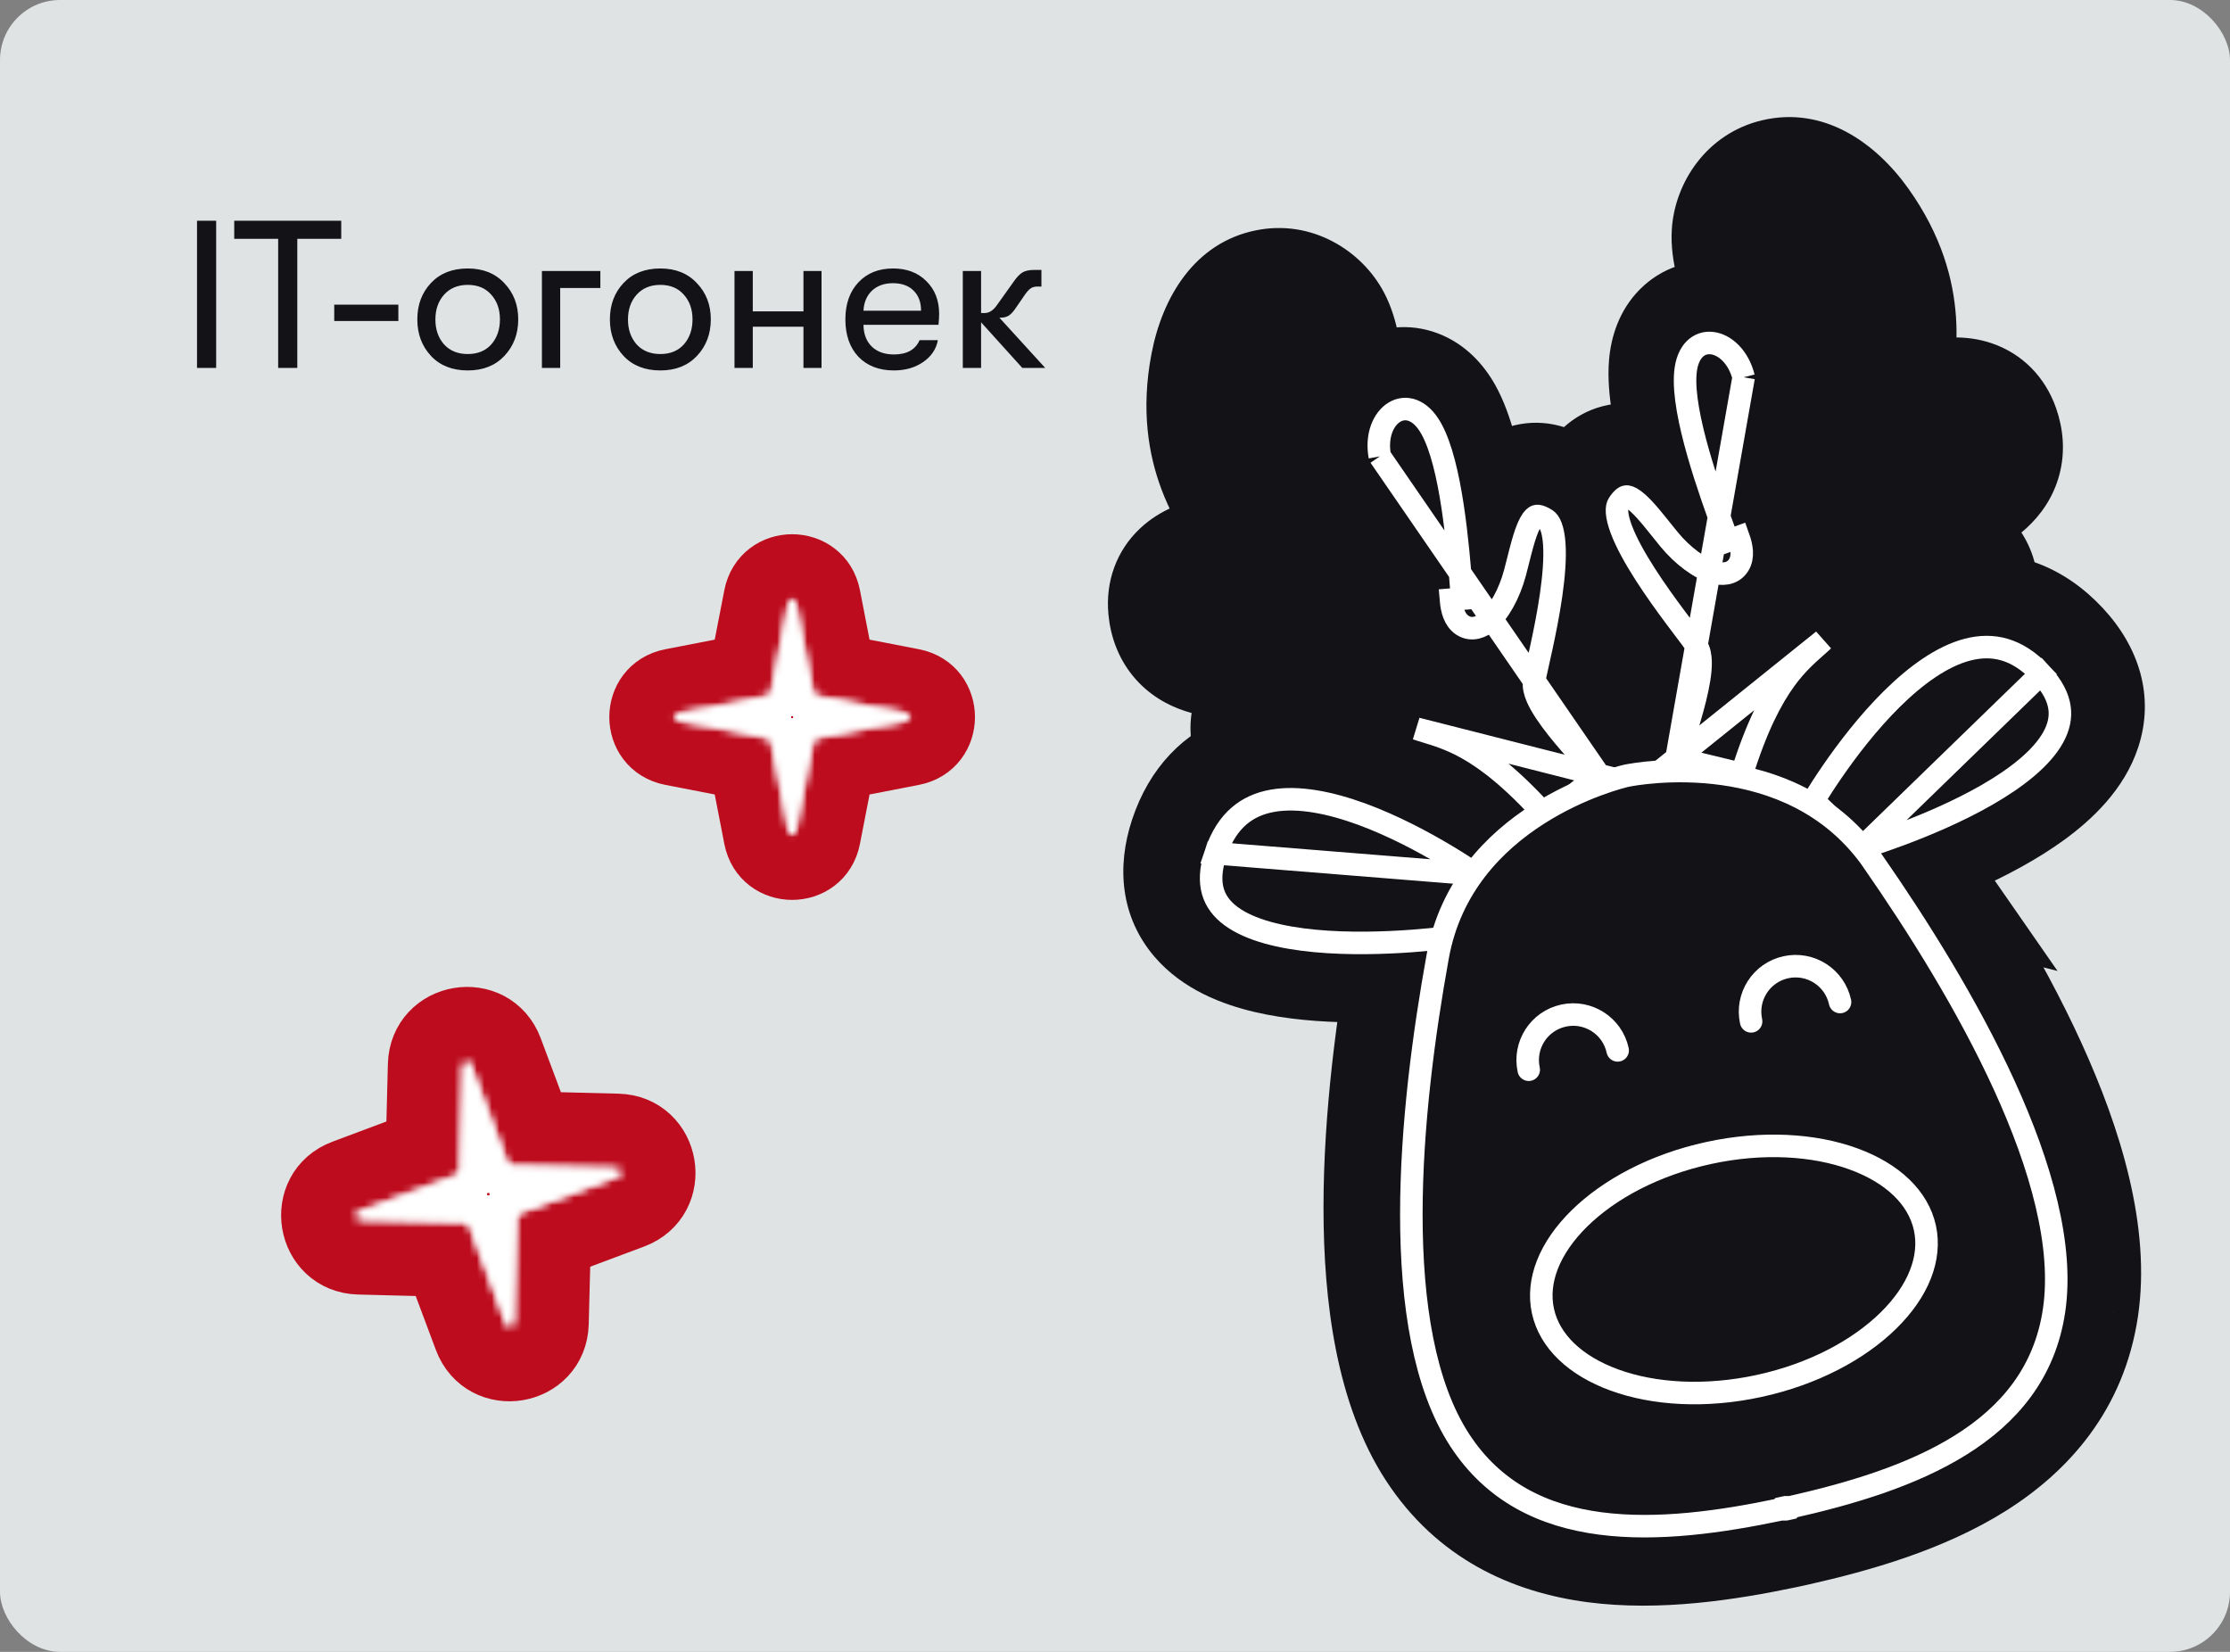
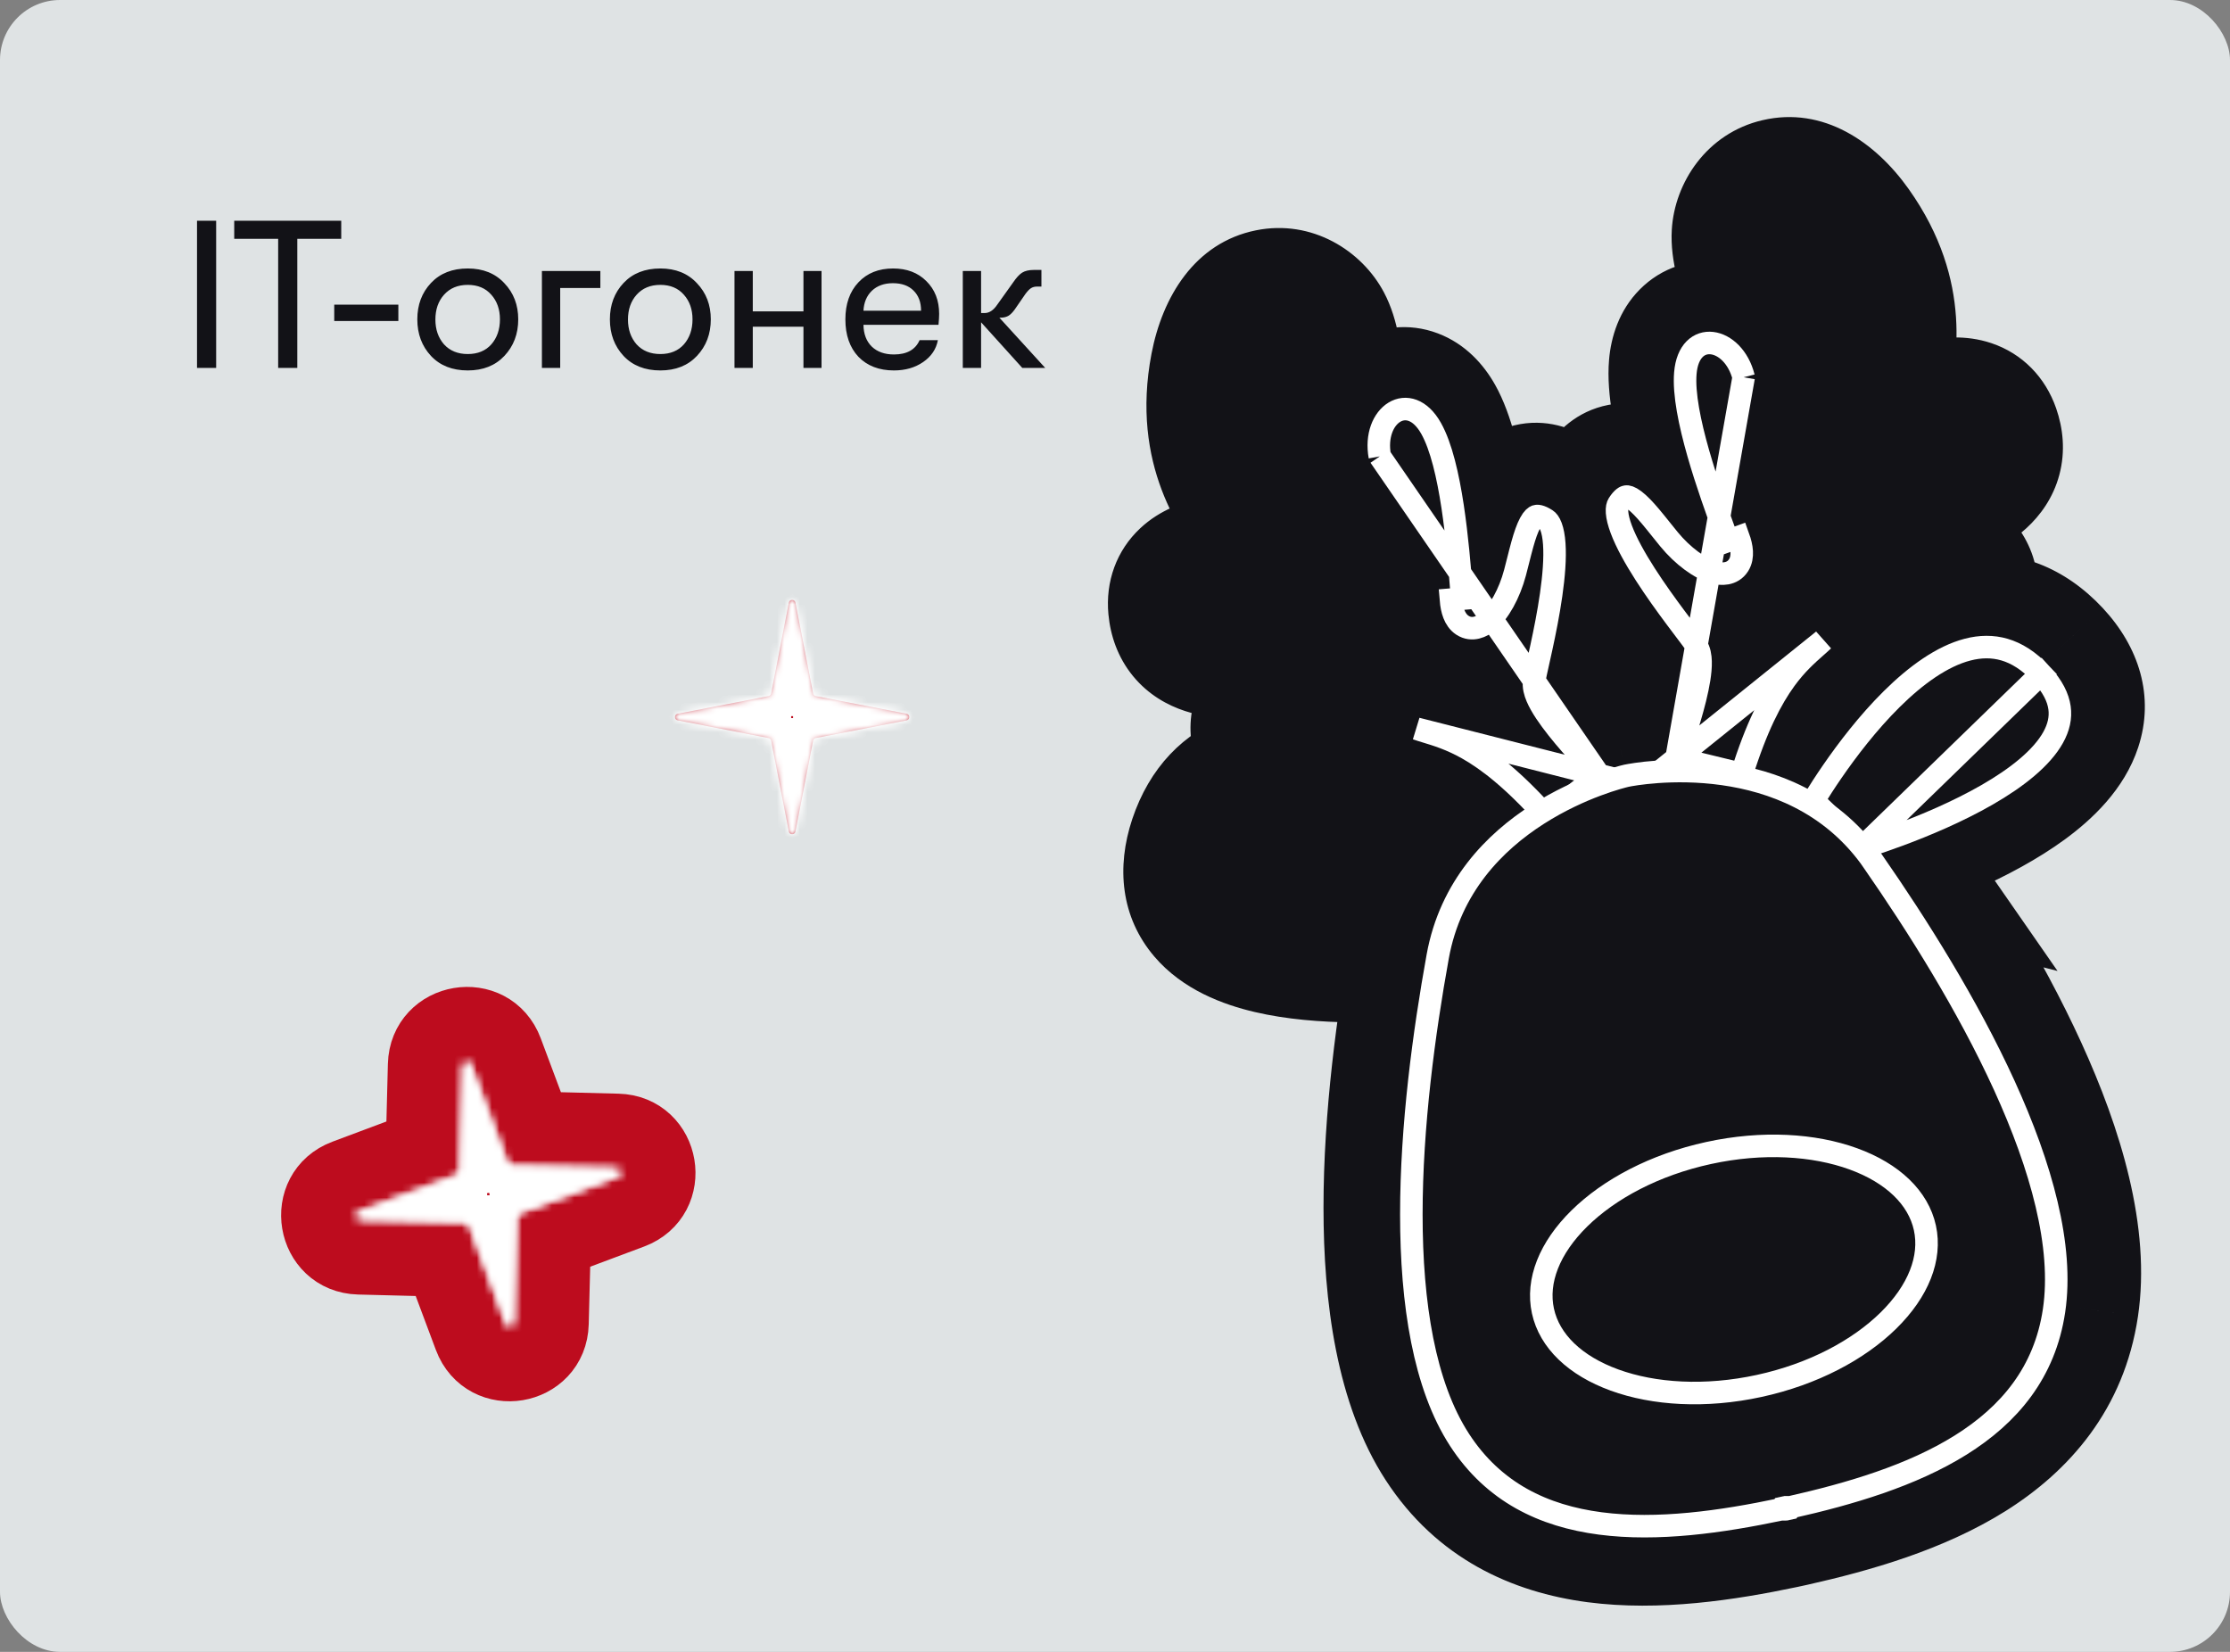
<svg xmlns="http://www.w3.org/2000/svg" width="297" height="220" viewBox="0 0 297 220" fill="none">
  <rect x="0" y="0" width="297" height="220" fill="#808080" stroke="none" />
  <rect width="297" height="220" rx="8" fill="#DFE3E4" />
  <path d="M26.24 49V29.4H28.788V49H26.24ZM37.047 49V31.808H31.195V29.4H45.447V31.808H39.595V49H37.047ZM44.515 42.756V40.572H53.055V42.756H44.515ZM62.3 49.336C60.246 49.336 58.613 48.692 57.4 47.404C56.186 46.097 55.58 44.473 55.58 42.532C55.58 40.591 56.186 38.976 57.4 37.688C58.613 36.4 60.246 35.756 62.3 35.756C64.334 35.756 65.958 36.409 67.172 37.716C68.404 39.004 69.02 40.609 69.02 42.532C69.02 44.473 68.404 46.097 67.172 47.404C65.958 48.692 64.334 49.336 62.3 49.336ZM59.136 45.864C59.92 46.723 60.974 47.152 62.3 47.152C63.625 47.152 64.67 46.723 65.436 45.864C66.201 44.987 66.584 43.876 66.584 42.532C66.584 41.207 66.201 40.115 65.436 39.256C64.67 38.379 63.625 37.94 62.3 37.94C60.974 37.94 59.92 38.379 59.136 39.256C58.37 40.115 57.988 41.216 57.988 42.56C57.988 43.885 58.37 44.987 59.136 45.864ZM79.958 36.092V38.36H74.61V49H72.174V36.092H79.958ZM87.948 49.336C85.895 49.336 84.261 48.692 83.048 47.404C81.835 46.097 81.228 44.473 81.228 42.532C81.228 40.591 81.835 38.976 83.048 37.688C84.261 36.4 85.895 35.756 87.948 35.756C89.983 35.756 91.607 36.409 92.82 37.716C94.052 39.004 94.668 40.609 94.668 42.532C94.668 44.473 94.052 46.097 92.82 47.404C91.607 48.692 89.983 49.336 87.948 49.336ZM84.784 45.864C85.568 46.723 86.623 47.152 87.948 47.152C89.273 47.152 90.319 46.723 91.084 45.864C91.849 44.987 92.232 43.876 92.232 42.532C92.232 41.207 91.849 40.115 91.084 39.256C90.319 38.379 89.273 37.94 87.948 37.94C86.623 37.94 85.568 38.379 84.784 39.256C84.019 40.115 83.636 41.216 83.636 42.56C83.636 43.885 84.019 44.987 84.784 45.864ZM97.823 49V36.092H100.259V41.468H107.007V36.092H109.415V49H107.007V43.512H100.259V49H97.823ZM125.079 41.804C125.079 42.159 125.051 42.644 124.995 43.26H114.999C115.018 44.492 115.391 45.463 116.119 46.172C116.847 46.863 117.827 47.208 119.059 47.208C120.777 47.208 121.915 46.573 122.475 45.304H124.911C124.687 46.499 124.034 47.469 122.951 48.216C121.869 48.963 120.571 49.336 119.059 49.336C117.081 49.336 115.503 48.729 114.327 47.516C113.17 46.284 112.591 44.623 112.591 42.532C112.591 40.479 113.17 38.836 114.327 37.604C115.485 36.372 117.025 35.756 118.947 35.756C120.777 35.756 122.251 36.316 123.371 37.436C124.51 38.556 125.079 40.012 125.079 41.804ZM114.999 41.384H122.671C122.671 40.245 122.335 39.349 121.663 38.696C121.01 38.043 120.095 37.716 118.919 37.716C117.762 37.716 116.829 38.052 116.119 38.724C115.429 39.396 115.055 40.283 114.999 41.384ZM139.205 49H136.153L130.665 42.924V49H128.229V36.092H130.665V41.692H131.141C131.757 41.692 132.317 41.319 132.821 40.572L134.921 37.632C135.35 36.997 135.752 36.559 136.125 36.316C136.517 36.073 137.03 35.952 137.665 35.952H138.701V38.164H138.141C137.805 38.164 137.525 38.239 137.301 38.388C137.096 38.519 136.853 38.771 136.573 39.144L135.397 40.852C135.024 41.431 134.678 41.823 134.361 42.028C134.062 42.215 133.698 42.308 133.269 42.308H133.101L139.205 49Z" fill="#121217" />
  <mask id="path-3-outside-1_1143_1053" maskUnits="userSpaceOnUse" x="131.075" y="7.774" width="177.813" height="218.341" fill="black">
    <rect fill="white" x="131.075" y="7.774" width="177.813" height="218.341" />
    <path fill-rule="evenodd" clip-rule="evenodd" d="M205.614 89.989C205.25 92.276 211.618 99.002 214.077 101.501C215.159 101.162 215.877 100.989 216.076 100.943L216.138 100.93C216.491 100.858 218.474 100.473 221.397 100.33C222.449 97.483 225.828 87.914 224.482 85.887C224.23 85.51 223.728 84.847 223.073 83.981L223.073 83.981C219.591 79.38 211.775 69.051 214.072 65.425C216.518 61.565 219.222 64.942 222.199 68.661C222.545 69.093 222.895 69.53 223.248 69.96C226.643 74.096 231.655 75.942 229.921 71.127C229.793 70.771 229.65 70.378 229.496 69.953L229.496 69.953C227.559 64.623 223.796 54.272 224.264 48.776C224.76 42.836 230.659 43.892 232.028 49.331C233.394 54.762 235.166 59.877 237.542 59.613C241.383 59.178 241.823 53.692 239.747 49.175C239.254 48.104 238.58 46.809 237.84 45.391C235.461 40.827 232.413 34.982 232.639 31.183C232.925 26.198 239.506 21.742 246.057 30.972C252.229 39.667 250.629 47.082 249.589 51.898L249.589 51.9C249.525 52.195 249.464 52.481 249.406 52.756C248.41 57.524 249.636 59.258 252.155 57.839C254.675 56.419 262.506 52.2 264.398 57.657C265.976 62.209 262.011 64.434 256.739 66.128C251.464 67.816 245.248 70.707 245.546 73.153C245.746 74.803 249.653 74.6 253.151 74.419C254.84 74.332 256.434 74.249 257.47 74.383C260.654 74.791 263.495 78.422 259.236 81.646C256.993 83.344 253.514 83.601 250.344 83.835C247.497 84.046 244.899 84.237 243.669 85.439C243.323 85.776 242.948 86.106 242.55 86.458C240.144 88.581 236.867 91.471 233.575 101.485C235.879 102.075 238.237 102.928 240.531 104.138C244.8 97.313 260.466 74.636 272.742 87.802C284.092 99.978 259.173 109.754 250.338 112.735C250.401 112.823 250.463 112.911 250.524 112.999L250.507 112.995C262.304 129.977 277.536 155.83 274.85 173.861C272.233 191.422 254.563 197.697 238.586 201.293L237.952 201.431L237.318 201.569C221.292 204.94 202.612 206.569 192.938 191.681C183.009 176.402 186.128 146.549 189.808 126.202C189.835 126.049 189.864 125.896 189.894 125.744C179.768 126.676 155.214 127.449 160.284 112.256C165.827 95.673 188.304 108.515 195.748 113.333C197.895 110.712 200.371 108.601 202.841 106.916C196.281 100.095 192.343 98.9 189.415 98.011C188.907 97.857 188.429 97.712 187.974 97.549C186.356 96.967 183.913 97.871 181.236 98.862C178.255 99.966 174.984 101.177 172.237 100.563C167.025 99.399 168.101 94.916 170.827 93.222C171.715 92.671 173.199 92.084 174.772 91.463L174.772 91.463L174.772 91.463L174.772 91.462L174.772 91.462C178.03 90.174 181.667 88.736 181.165 87.152C180.42 84.803 173.565 84.754 168.065 85.41C162.565 86.058 158.035 85.68 157.58 80.884C157.035 75.134 165.91 75.72 168.792 75.965C171.674 76.211 172.069 74.124 169.183 70.2C169.015 69.973 168.841 69.739 168.66 69.496C165.714 65.546 161.179 59.465 163.183 48.992C165.309 37.876 173.147 39.197 175.477 43.612C177.26 46.974 176.915 53.557 176.646 58.697C176.562 60.294 176.486 61.752 176.483 62.931C176.47 67.903 179.148 72.71 182.823 71.511C185.094 70.765 184.582 65.376 183.569 59.867C182.556 54.351 187.484 50.941 190.402 56.138C193.109 60.944 193.985 71.923 194.436 77.575L194.436 77.575C194.472 78.026 194.506 78.444 194.537 78.821C194.959 83.92 198.752 80.16 200.123 74.988C200.265 74.45 200.402 73.907 200.537 73.37C201.702 68.751 202.759 64.556 206.587 67.052C210.183 69.396 207.361 82.038 206.105 87.67C205.868 88.73 205.687 89.541 205.614 89.989Z" />
  </mask>
  <path fill-rule="evenodd" clip-rule="evenodd" d="M205.614 89.989C205.25 92.276 211.618 99.002 214.077 101.501C215.159 101.162 215.877 100.989 216.076 100.943L216.138 100.93C216.491 100.858 218.474 100.473 221.397 100.33C222.449 97.483 225.828 87.914 224.482 85.887C224.23 85.51 223.728 84.847 223.073 83.981L223.073 83.981C219.591 79.38 211.775 69.051 214.072 65.425C216.518 61.565 219.222 64.942 222.199 68.661C222.545 69.093 222.895 69.53 223.248 69.96C226.643 74.096 231.655 75.942 229.921 71.127C229.793 70.771 229.65 70.378 229.496 69.953L229.496 69.953C227.559 64.623 223.796 54.272 224.264 48.776C224.76 42.836 230.659 43.892 232.028 49.331C233.394 54.762 235.166 59.877 237.542 59.613C241.383 59.178 241.823 53.692 239.747 49.175C239.254 48.104 238.58 46.809 237.84 45.391C235.461 40.827 232.413 34.982 232.639 31.183C232.925 26.198 239.506 21.742 246.057 30.972C252.229 39.667 250.629 47.082 249.589 51.898L249.589 51.9C249.525 52.195 249.464 52.481 249.406 52.756C248.41 57.524 249.636 59.258 252.155 57.839C254.675 56.419 262.506 52.2 264.398 57.657C265.976 62.209 262.011 64.434 256.739 66.128C251.464 67.816 245.248 70.707 245.546 73.153C245.746 74.803 249.653 74.6 253.151 74.419C254.84 74.332 256.434 74.249 257.47 74.383C260.654 74.791 263.495 78.422 259.236 81.646C256.993 83.344 253.514 83.601 250.344 83.835C247.497 84.046 244.899 84.237 243.669 85.439C243.323 85.776 242.948 86.106 242.55 86.458C240.144 88.581 236.867 91.471 233.575 101.485C235.879 102.075 238.237 102.928 240.531 104.138C244.8 97.313 260.466 74.636 272.742 87.802C284.092 99.978 259.173 109.754 250.338 112.735C250.401 112.823 250.463 112.911 250.524 112.999L250.507 112.995C262.304 129.977 277.536 155.83 274.85 173.861C272.233 191.422 254.563 197.697 238.586 201.293L237.952 201.431L237.318 201.569C221.292 204.94 202.612 206.569 192.938 191.681C183.009 176.402 186.128 146.549 189.808 126.202C189.835 126.049 189.864 125.896 189.894 125.744C179.768 126.676 155.214 127.449 160.284 112.256C165.827 95.673 188.304 108.515 195.748 113.333C197.895 110.712 200.371 108.601 202.841 106.916C196.281 100.095 192.343 98.9 189.415 98.011C188.907 97.857 188.429 97.712 187.974 97.549C186.356 96.967 183.913 97.871 181.236 98.862C178.255 99.966 174.984 101.177 172.237 100.563C167.025 99.399 168.101 94.916 170.827 93.222C171.715 92.671 173.199 92.084 174.772 91.463L174.772 91.463L174.772 91.463L174.772 91.462L174.772 91.462C178.03 90.174 181.667 88.736 181.165 87.152C180.42 84.803 173.565 84.754 168.065 85.41C162.565 86.058 158.035 85.68 157.58 80.884C157.035 75.134 165.91 75.72 168.792 75.965C171.674 76.211 172.069 74.124 169.183 70.2C169.015 69.973 168.841 69.739 168.66 69.496C165.714 65.546 161.179 59.465 163.183 48.992C165.309 37.876 173.147 39.197 175.477 43.612C177.26 46.974 176.915 53.557 176.646 58.697C176.562 60.294 176.486 61.752 176.483 62.931C176.47 67.903 179.148 72.71 182.823 71.511C185.094 70.765 184.582 65.376 183.569 59.867C182.556 54.351 187.484 50.941 190.402 56.138C193.109 60.944 193.985 71.923 194.436 77.575L194.436 77.575C194.472 78.026 194.506 78.444 194.537 78.821C194.959 83.92 198.752 80.16 200.123 74.988C200.265 74.45 200.402 73.907 200.537 73.37C201.702 68.751 202.759 64.556 206.587 67.052C210.183 69.396 207.361 82.038 206.105 87.67C205.868 88.73 205.687 89.541 205.614 89.989Z" fill="#121217" />
  <path d="M214.077 101.501L206.95 108.515L211.237 112.872L217.069 111.043L214.077 101.501ZM205.614 89.989L195.743 88.39L195.741 88.402L195.739 88.414L205.614 89.989ZM216.076 100.943L213.952 91.172L213.891 91.185L213.83 91.199L216.076 100.943ZM216.138 100.93L214.135 91.133L214.074 91.145L214.013 91.158L216.138 100.93ZM221.397 100.33L221.885 110.318L228.485 109.996L230.776 103.798L221.397 100.33ZM224.482 85.887L232.811 80.353L232.805 80.343L232.798 80.333L224.482 85.887ZM223.073 83.981L215.057 89.96L215.078 89.988L215.099 90.016L223.073 83.981ZM223.073 83.981L231.09 78.003L231.069 77.975L231.047 77.947L223.073 83.981ZM214.072 65.425L205.625 60.072L205.625 60.072L214.072 65.425ZM222.199 68.661L214.393 74.911L214.393 74.911L222.199 68.661ZM223.248 69.96L215.519 76.305L215.519 76.305L223.248 69.96ZM229.921 71.127L220.512 74.514L220.513 74.514L229.921 71.127ZM229.496 69.953L220.058 73.26L220.078 73.315L220.098 73.37L229.496 69.953ZM229.496 69.953L238.933 66.646L238.914 66.591L238.894 66.536L229.496 69.953ZM224.264 48.776L234.228 49.623L234.228 49.615L234.229 49.608L224.264 48.776ZM232.028 49.331L241.725 46.891L241.725 46.89L232.028 49.331ZM237.542 59.613L238.649 69.551L238.657 69.55L238.666 69.549L237.542 59.613ZM239.747 49.175L230.66 53.351L230.66 53.351L239.747 49.175ZM237.84 45.391L228.973 50.014L228.973 50.014L237.84 45.391ZM232.639 31.183L242.621 31.775L242.621 31.766L242.622 31.756L232.639 31.183ZM246.057 30.972L254.212 25.184L254.212 25.184L246.057 30.972ZM249.589 51.898L239.815 49.789L239.806 49.83L239.797 49.871L249.589 51.898ZM249.589 51.9L259.364 54.009L259.373 53.968L259.382 53.926L249.589 51.9ZM249.406 52.756L259.195 54.802L259.195 54.802L249.406 52.756ZM252.155 57.839L257.065 66.551L257.065 66.551L252.155 57.839ZM264.398 57.657L273.846 54.381L273.846 54.381L264.398 57.657ZM256.739 66.128L259.785 75.653L259.798 75.649L256.739 66.128ZM245.546 73.153L255.472 71.945L255.472 71.945L245.546 73.153ZM253.151 74.419L253.668 84.406L253.668 84.406L253.151 74.419ZM257.47 74.383L258.743 64.464L258.743 64.464L257.47 74.383ZM259.236 81.646L253.201 73.673L253.201 73.673L259.236 81.646ZM250.344 83.835L251.08 93.808L251.08 93.808L250.344 83.835ZM243.669 85.439L250.65 92.599L250.656 92.593L243.669 85.439ZM242.55 86.458L235.935 78.958L235.935 78.959L242.55 86.458ZM233.575 101.485L224.075 98.362L220.738 108.517L231.091 111.171L233.575 101.485ZM240.531 104.138L235.867 112.984L244.083 117.316L249.009 109.441L240.531 104.138ZM272.742 87.802L280.057 80.984L280.056 80.983L272.742 87.802ZM250.338 112.735L247.141 103.26L234.394 107.562L242.187 118.528L250.338 112.735ZM250.524 112.999L248.053 122.689L274.03 129.315L258.738 107.295L250.524 112.999ZM250.507 112.995L252.978 103.305L226.996 96.678L242.294 118.7L250.507 112.995ZM274.85 173.861L284.741 175.335L284.741 175.334L274.85 173.861ZM238.586 201.293L240.711 211.065L240.746 211.057L240.782 211.049L238.586 201.293ZM237.952 201.431L235.827 191.659L237.952 201.431ZM237.318 201.569L239.377 211.355L239.41 211.348L239.443 211.34L237.318 201.569ZM192.938 191.681L201.323 186.232L201.323 186.232L192.938 191.681ZM189.808 126.202L179.968 124.419L179.967 124.423L189.808 126.202ZM189.894 125.744L199.705 127.681L202.296 114.56L188.978 115.786L189.894 125.744ZM160.284 112.256L150.8 109.086L150.798 109.091L160.284 112.256ZM195.748 113.333L190.314 121.728L197.821 126.587L203.485 119.668L195.748 113.333ZM202.841 106.916L208.474 115.179L218.251 108.513L210.049 99.985L202.841 106.916ZM189.415 98.011L192.318 88.442L192.318 88.442L189.415 98.011ZM187.974 97.549L184.588 106.958L184.596 106.961L187.974 97.549ZM181.236 98.862L177.764 89.484L177.764 89.484L181.236 98.862ZM172.237 100.563L174.417 90.804L174.417 90.804L172.237 100.563ZM170.827 93.222L165.55 84.728L165.55 84.728L170.827 93.222ZM174.772 91.463L172.647 81.691L171.851 81.864L171.095 82.163L174.772 91.463ZM174.772 91.463L176.897 101.234L176.897 101.234L174.772 91.463ZM174.772 91.463L176.897 101.234L177.469 101.11L178.024 100.919L174.772 91.463ZM174.772 91.462L178.024 100.919L178.141 100.879L178.257 100.835L174.772 91.462ZM174.772 91.462L178.257 100.835L178.353 100.8L178.449 100.762L174.772 91.462ZM181.165 87.152L171.633 90.175L171.633 90.175L181.165 87.152ZM168.065 85.41L169.236 95.341L169.249 95.339L168.065 85.41ZM157.58 80.884L147.625 81.828L147.625 81.828L157.58 80.884ZM168.792 75.965L167.944 85.929L167.944 85.929L168.792 75.965ZM169.183 70.2L161.128 76.126L161.128 76.126L169.183 70.2ZM168.66 69.496L176.676 63.518L176.676 63.518L168.66 69.496ZM163.183 48.992L153.361 47.113L153.361 47.113L163.183 48.992ZM175.477 43.612L166.634 48.28L166.638 48.288L166.642 48.296L175.477 43.612ZM176.646 58.697L186.632 59.221L186.632 59.221L176.646 58.697ZM176.483 62.931L166.483 62.905L166.483 62.905L176.483 62.931ZM182.823 71.511L185.926 81.017L185.935 81.014L185.943 81.011L182.823 71.511ZM183.569 59.867L173.734 61.674L173.734 61.675L183.569 59.867ZM190.402 56.138L181.682 61.033L181.686 61.04L181.689 61.047L190.402 56.138ZM194.436 77.575L184.468 78.371L184.522 79.042L184.665 79.7L194.436 77.575ZM194.436 77.575L204.405 76.78L204.351 76.109L204.208 75.451L194.436 77.575ZM194.537 78.821L204.503 77.995L204.503 77.995L194.537 78.821ZM200.123 74.988L209.789 77.55L209.789 77.55L200.123 74.988ZM200.537 73.37L190.841 70.926L190.841 70.926L200.537 73.37ZM206.587 67.052L212.048 58.675L212.048 58.675L206.587 67.052ZM206.105 87.67L196.345 85.492L196.345 85.492L206.105 87.67ZM221.204 94.487C220.044 93.308 218.099 91.267 216.545 89.356C215.746 88.374 215.266 87.687 215.052 87.324C214.942 87.138 215.053 87.288 215.201 87.707C215.288 87.953 215.826 89.453 215.49 91.565L195.739 88.414C195.311 91.097 195.969 93.308 196.344 94.369C196.78 95.603 197.347 96.674 197.822 97.478C198.776 99.099 199.973 100.677 201.028 101.975C203.182 104.624 205.651 107.196 206.95 108.515L221.204 94.487ZM213.83 91.199C213.416 91.294 212.446 91.533 211.085 91.959L217.069 111.043C217.871 110.791 218.338 110.684 218.323 110.688L213.83 91.199ZM214.013 91.158L213.952 91.172L218.201 110.715L218.263 110.702L214.013 91.158ZM220.908 90.342C217.354 90.516 214.85 90.987 214.135 91.133L218.141 110.727C218.131 110.729 219.594 110.43 221.885 110.318L220.908 90.342ZM216.153 91.421C215.486 90.417 215.174 89.506 215.024 88.948C214.87 88.376 214.823 87.938 214.807 87.717C214.776 87.306 214.815 87.166 214.784 87.433C214.723 87.952 214.536 88.887 214.183 90.201C213.494 92.76 212.511 95.527 212.017 96.863L230.776 103.798C231.335 102.287 232.568 98.846 233.495 95.401C233.949 93.713 234.421 91.698 234.648 89.764C234.76 88.805 234.851 87.562 234.751 86.229C234.668 85.109 234.379 82.713 232.811 80.353L216.153 91.421ZM215.099 90.016C215.435 90.46 215.696 90.805 215.904 91.085C216.137 91.398 216.193 91.481 216.166 91.441L232.798 80.333C232.336 79.642 231.59 78.664 231.047 77.947L215.099 90.016ZM215.057 89.959L215.057 89.96L231.09 78.004L231.09 78.003L215.057 89.959ZM205.625 60.072C202.585 64.87 203.81 69.973 204.44 72.075C205.235 74.733 206.557 77.296 207.763 79.368C210.218 83.585 213.413 87.787 215.099 90.016L231.047 77.947C229.251 75.573 226.797 72.311 225.047 69.306C224.152 67.767 223.732 66.781 223.599 66.339C223.538 66.134 223.656 66.422 223.656 67.064C223.657 67.732 223.524 69.191 222.519 70.777L205.625 60.072ZM230.005 62.411C229.31 61.542 228.375 60.368 227.407 59.306C226.498 58.309 225.045 56.824 223.147 55.666C221.18 54.465 217.673 52.995 213.429 54.103C209.346 55.169 206.922 58.026 205.625 60.072L222.519 70.777C222.446 70.893 221.276 72.725 218.481 73.455C215.525 74.226 213.338 73.11 212.725 72.735C212.182 72.404 212.116 72.219 212.627 72.781C213.08 73.278 213.599 73.92 214.393 74.911L230.005 62.411ZM230.978 63.616C230.669 63.24 230.358 62.851 230.005 62.411L214.393 74.911C214.733 75.335 215.12 75.819 215.519 76.305L230.978 63.616ZM220.513 74.514C220.511 74.51 220.471 74.401 220.425 74.201C220.381 74.007 220.313 73.656 220.287 73.18C220.24 72.331 220.29 70.33 221.647 68.195C223.173 65.793 225.489 64.566 227.488 64.162C229.214 63.813 230.515 64.091 231.004 64.217C231.986 64.47 232.274 64.791 231.907 64.52C231.667 64.343 231.315 64.026 230.978 63.615L215.519 76.305C217.893 79.198 221.668 82.464 226.011 83.583C227.784 84.04 234.558 85.169 238.528 78.92C240.164 76.345 240.348 73.731 240.256 72.078C240.163 70.384 239.744 68.889 239.33 67.74L220.513 74.514ZM220.098 73.37C220.253 73.798 220.391 74.176 220.512 74.514L239.33 67.74C239.196 67.367 239.047 66.959 238.894 66.537L220.098 73.37ZM220.058 73.259L220.058 73.26L238.934 66.647L238.933 66.646L220.058 73.259ZM214.3 47.928C213.894 52.693 215.243 58.248 216.362 62.17C217.597 66.499 219.14 70.736 220.097 73.368L238.894 66.536C237.914 63.84 236.608 60.236 235.594 56.683C235.09 54.914 234.7 53.304 234.464 51.943C234.347 51.269 234.279 50.72 234.246 50.292C234.231 50.081 234.225 49.918 234.224 49.799C234.223 49.679 234.228 49.623 234.228 49.623L214.3 47.928ZM241.725 46.89C240.345 41.408 235.975 35.679 228.989 34.855C225.258 34.415 221.32 35.591 218.384 38.56C215.614 41.359 214.553 44.897 214.298 47.943L234.229 49.608C234.223 49.684 234.084 51.126 232.603 52.624C230.956 54.29 228.671 54.956 226.647 54.717C223.077 54.296 222.341 51.814 222.33 51.772L241.725 46.89ZM236.435 49.674C239.988 49.279 242.28 51.142 242.979 51.848C243.61 52.487 243.699 52.867 243.445 52.331C242.98 51.346 242.386 49.517 241.725 46.891L222.33 51.771C223.036 54.577 224.011 58.02 225.367 60.885C226.024 62.274 227.086 64.222 228.761 65.915C230.503 67.675 233.908 70.079 238.649 69.551L236.435 49.674ZM230.66 53.351C231.049 54.196 230.935 54.665 230.998 54.286C231.038 54.045 231.24 53.062 232.178 51.958C233.27 50.674 234.842 49.854 236.417 49.676L238.666 69.549C242.162 69.154 245.23 67.486 247.419 64.909C249.455 62.513 250.357 59.795 250.728 57.563C251.452 53.204 250.521 48.671 248.833 44.999L230.66 53.351ZM228.973 50.014C229.752 51.509 230.295 52.556 230.66 53.351L248.833 44.999C248.214 43.652 247.407 42.11 246.707 40.768L228.973 50.014ZM222.656 30.59C222.4 34.907 223.912 39.124 225.014 41.804C226.248 44.803 227.824 47.811 228.973 50.014L246.707 40.768C245.477 38.408 244.339 36.211 243.511 34.196C243.105 33.211 242.854 32.456 242.717 31.916C242.568 31.323 242.647 31.337 242.621 31.775L222.656 30.59ZM254.212 25.184C249.77 18.925 242.853 14.112 234.726 16.009C227.319 17.737 223.016 24.326 222.655 30.609L242.622 31.756C242.575 32.574 242.289 33.298 241.822 33.897C241.334 34.523 240.487 35.202 239.271 35.486C237.961 35.791 236.975 35.465 236.623 35.282C236.382 35.157 236.903 35.351 237.903 36.76L254.212 25.184ZM259.364 54.008C260.521 48.646 262.965 37.516 254.212 25.184L237.903 36.76C239.889 39.558 240.43 41.807 240.551 43.57C240.685 45.548 240.341 47.35 239.815 49.789L259.364 54.008ZM259.382 53.926L259.382 53.925L239.797 49.871L239.797 49.873L259.382 53.926ZM259.195 54.802C259.244 54.564 259.299 54.311 259.364 54.009L239.814 49.79C239.752 50.079 239.683 50.397 239.618 50.71L259.195 54.802ZM247.246 49.127C247.456 49.008 248.977 48.152 251.346 48.348C254.397 48.6 256.836 50.411 258.101 52.58C259.072 54.245 259.059 55.575 259.06 55.586C259.062 55.753 259.042 55.533 259.195 54.802L239.618 50.71C239.272 52.364 239.031 54.148 239.063 55.936C239.091 57.57 239.356 60.138 240.824 62.655C242.586 65.676 245.741 67.953 249.7 68.28C252.976 68.55 255.595 67.379 257.065 66.551L247.246 49.127ZM273.846 54.381C272.406 50.228 269.337 47.087 265.229 45.705C261.731 44.529 258.432 44.949 256.37 45.401C252.234 46.308 248.469 48.438 247.246 49.127L257.065 66.551C257.61 66.243 258.283 65.876 259.015 65.542C259.792 65.188 260.354 65.003 260.653 64.937C261.101 64.839 260.272 65.139 258.853 64.662C258.034 64.386 257.122 63.88 256.326 63.075C255.539 62.281 255.136 61.47 254.95 60.933L273.846 54.381ZM259.798 75.649C262.528 74.772 266.712 73.264 269.909 70.323C271.691 68.683 273.446 66.35 274.274 63.227C275.11 60.074 274.762 57.024 273.846 54.381L254.949 60.933C254.822 60.566 254.571 59.501 254.942 58.099C255.307 56.726 256.036 55.909 256.366 55.606C256.633 55.36 256.652 55.431 256.085 55.7C255.551 55.954 254.775 56.256 253.68 56.608L259.798 75.649ZM255.472 71.945C255.713 73.923 255.226 75.532 254.741 76.543C254.286 77.492 253.778 78.046 253.599 78.23C253.28 78.558 253.276 78.459 254.002 78.045C255.354 77.275 257.513 76.38 259.785 75.653L253.692 56.604C250.689 57.564 247.103 58.958 244.103 60.667C242.653 61.493 240.821 62.681 239.256 64.292C237.941 65.644 234.989 69.188 235.619 74.361L255.472 71.945ZM252.635 64.433C250.643 64.536 249.598 64.567 249.032 64.515C248.691 64.484 249.443 64.49 250.566 65.015C251.198 65.311 252.284 65.927 253.316 67.107C254.439 68.392 255.244 70.066 255.472 71.945L235.619 74.361C236.24 79.46 239.878 82.095 242.088 83.129C244.108 84.075 246.093 84.329 247.191 84.43C249.503 84.644 252.161 84.484 253.668 84.406L252.635 64.433ZM258.743 64.464C256.591 64.188 253.892 64.368 252.635 64.433L253.668 84.406C254.552 84.36 255.206 84.327 255.757 84.316C256.02 84.311 256.193 84.312 256.297 84.316C256.413 84.319 256.363 84.322 256.197 84.301L258.743 64.464ZM265.272 89.619C267.441 87.977 269.53 85.661 270.633 82.541C271.786 79.28 271.568 75.934 270.355 73.064C268.142 67.831 263.173 65.032 258.743 64.464L256.197 84.301C254.951 84.141 252.995 83.363 251.934 80.853C251.296 79.346 251.189 77.537 251.776 75.876C252.313 74.356 253.161 73.703 253.201 73.673L265.272 89.619ZM251.08 93.808C252.545 93.7 254.829 93.544 257.077 93.1C259.309 92.659 262.426 91.773 265.272 89.619L253.201 73.673C253.803 73.217 254.058 73.31 253.198 73.48C252.353 73.647 251.313 73.737 249.607 73.862L251.08 93.808ZM250.656 92.593C249.806 93.423 249.004 93.807 248.644 93.955C248.288 94.102 248.122 94.118 248.3 94.083C248.463 94.052 248.76 94.007 249.268 93.956C249.778 93.905 250.342 93.863 251.08 93.808L249.607 73.862C248.352 73.955 246.353 74.089 244.499 74.448C242.854 74.766 239.464 75.567 236.682 78.285L250.656 92.593ZM249.165 93.957C249.525 93.64 250.093 93.142 250.65 92.599L236.688 78.278C236.552 78.411 236.372 78.573 235.935 78.958L249.165 93.957ZM243.075 104.607C244.507 100.252 245.777 97.932 246.649 96.657C247.452 95.482 248.1 94.897 249.165 93.957L235.935 78.959C234.594 80.141 232.4 82.063 230.14 85.368C227.949 88.572 225.935 92.704 224.075 98.362L243.075 104.607ZM245.195 95.292C242.117 93.669 239.011 92.555 236.059 91.798L231.091 111.171C232.746 111.596 234.356 112.187 235.867 112.984L245.195 95.292ZM280.056 80.983C275.013 75.574 268.665 73.126 261.97 73.908C255.984 74.608 250.963 77.751 247.317 80.721C239.985 86.696 234.286 95.266 232.053 98.835L249.009 109.441C251.046 106.185 255.313 100.005 259.951 96.226C262.29 94.32 263.753 93.836 264.291 93.773C264.384 93.762 264.415 93.768 264.401 93.767C264.384 93.765 264.373 93.76 264.385 93.764C264.399 93.77 264.488 93.806 264.653 93.922C264.823 94.041 265.086 94.255 265.429 94.622L280.056 80.983ZM253.536 122.21C258.056 120.685 267.772 117.099 275.024 111.78C278.529 109.21 282.912 105.205 284.774 99.534C287.005 92.737 284.868 86.145 280.057 80.984L265.428 94.621C266.291 95.547 265.296 94.744 265.771 93.297C265.876 92.977 265.606 93.885 263.196 95.653C258.616 99.011 251.455 101.804 247.141 103.26L253.536 122.21ZM258.738 107.295C258.655 107.177 258.573 107.059 258.49 106.942L242.187 118.528C242.229 118.586 242.27 118.645 242.311 118.704L258.738 107.295ZM248.036 122.685L248.053 122.689L252.996 103.31L252.978 103.305L248.036 122.685ZM284.741 175.334C286.528 163.34 282.345 150.14 277.207 138.883C271.909 127.272 264.778 116.011 258.72 107.29L242.294 118.7C248.033 126.961 254.417 137.117 259.012 147.186C263.769 157.609 265.859 166.351 264.96 172.387L284.741 175.334ZM240.782 211.049C249.009 209.197 258.794 206.44 267.028 201.294C275.585 195.945 282.897 187.705 284.741 175.335L264.96 172.386C264.186 177.577 261.354 181.255 256.428 184.334C251.178 187.615 244.14 189.793 236.39 191.537L240.782 211.049ZM240.077 211.203L240.711 211.065L236.461 191.521L235.827 191.659L240.077 211.203ZM239.443 211.34L240.077 211.203L235.827 191.659L235.193 191.797L239.443 211.34ZM184.553 197.129C191.367 207.617 201.441 212.077 211.447 213.387C221.075 214.648 231.122 213.091 239.377 211.355L235.259 191.783C227.487 193.418 220.181 194.361 214.045 193.557C208.286 192.803 204.183 190.633 201.323 186.232L184.553 197.129ZM179.967 124.423C178.077 134.873 176.268 148.08 176.269 160.843C176.271 173.217 177.947 186.964 184.553 197.13L201.323 186.232C198 181.119 196.271 172.3 196.269 160.841C196.268 149.771 197.858 137.879 199.648 127.982L179.967 124.423ZM180.084 123.806C180.044 124.01 180.005 124.214 179.968 124.419L199.647 127.986C199.666 127.884 199.685 127.782 199.705 127.681L180.084 123.806ZM150.798 109.091C148.669 115.471 149.252 122.13 153.738 127.392C157.552 131.866 162.983 133.815 167.106 134.782C175.568 136.769 185.633 136.178 190.811 135.702L188.978 115.786C184.029 116.241 176.754 116.504 171.676 115.311C169.028 114.69 168.638 114.041 168.958 114.417C169.949 115.58 169.364 116.638 169.77 115.421L150.798 109.091ZM201.182 104.938C197.296 102.423 188.624 97.204 179.639 95.046C175.15 93.967 169.401 93.353 163.808 95.314C157.605 97.489 153.065 102.307 150.8 109.086L169.768 115.426C170.074 114.513 170.349 114.226 170.36 114.214C170.374 114.199 170.369 114.207 170.353 114.217C170.339 114.226 170.355 114.212 170.425 114.188C170.838 114.043 172.213 113.831 174.967 114.492C180.467 115.814 186.756 119.425 190.314 121.728L201.182 104.938ZM197.208 98.654C194.107 100.768 190.874 103.501 188.011 106.998L203.485 119.668C204.915 117.922 206.634 116.433 208.474 115.179L197.208 98.654ZM186.511 107.581C187.832 107.981 188.62 108.233 189.738 108.883C190.933 109.578 192.842 110.945 195.634 113.848L210.049 99.985C206.281 96.066 202.94 93.425 199.794 91.595C196.57 89.72 193.925 88.93 192.318 88.442L186.511 107.581ZM184.596 106.961C185.329 107.224 186.052 107.441 186.511 107.581L192.318 88.442C191.761 88.273 191.529 88.201 191.351 88.136L184.596 106.961ZM184.708 108.24C185.402 107.983 185.932 107.788 186.418 107.622C186.9 107.458 187.189 107.375 187.35 107.336C187.527 107.293 187.37 107.348 186.984 107.362C186.596 107.377 185.706 107.361 184.588 106.958L191.359 88.139C187.7 86.823 184.283 87.502 182.654 87.895C180.819 88.339 178.945 89.047 177.764 89.484L184.708 108.24ZM170.058 110.323C173.541 111.101 176.744 110.612 178.958 110.086C181.188 109.557 183.33 108.75 184.708 108.24L177.764 89.484C176.161 90.078 175.177 90.428 174.339 90.627C173.486 90.829 173.68 90.639 174.417 90.804L170.058 110.323ZM165.55 84.728C161.757 87.085 158.399 91.694 158.559 97.374C158.647 100.488 159.838 103.622 162.241 106.11C164.54 108.491 167.403 109.73 170.058 110.323L174.417 90.804C174.466 90.815 175.508 91.057 176.628 92.217C177.851 93.484 178.505 95.173 178.551 96.809C178.628 99.534 177.172 101.054 176.104 101.717L165.55 84.728ZM171.095 82.163C169.923 82.626 167.393 83.583 165.55 84.728L176.104 101.717C175.963 101.805 175.915 101.823 176.019 101.771C176.113 101.725 176.27 101.652 176.511 101.548C177.017 101.329 177.625 101.087 178.449 100.762L171.095 82.163ZM172.647 81.691L172.647 81.691L176.896 101.234L176.897 101.234L172.647 81.691ZM172.647 81.691L172.647 81.691L176.897 101.234L176.897 101.234L172.647 81.691ZM171.52 82.006L171.52 82.006L178.024 100.919L178.024 100.919L171.52 82.006ZM171.286 82.09L171.286 82.09L178.257 100.835L178.257 100.835L171.286 82.09ZM171.633 90.175C171.06 88.371 171.098 86.514 171.586 84.879C172.034 83.377 172.766 82.366 173.218 81.834C174.021 80.89 174.703 80.572 174.406 80.742C173.913 81.025 172.949 81.43 171.095 82.163L178.449 100.762C179.852 100.207 182.336 99.249 184.351 98.094C185.308 97.546 187.008 96.491 188.453 94.791C190.034 92.933 192.25 89.025 190.697 84.129L171.633 90.175ZM169.249 95.339C171.618 95.057 173.954 94.975 175.504 95.114C176.336 95.189 176.373 95.281 175.947 95.115C175.708 95.021 175.016 94.729 174.207 94.054C173.347 93.336 172.235 92.075 171.633 90.175L190.697 84.129C189.121 79.161 184.964 77.163 183.207 76.479C181.114 75.663 178.954 75.344 177.292 75.194C173.853 74.886 170.012 75.107 166.881 75.48L169.249 95.339ZM147.625 81.828C147.889 84.612 148.839 87.531 150.908 90.052C152.959 92.549 155.524 93.943 157.826 94.695C161.955 96.043 166.388 95.677 169.236 95.341L166.894 75.479C165.752 75.613 164.921 75.661 164.33 75.652C163.702 75.642 163.689 75.57 164.035 75.683C164.46 75.822 165.464 76.262 166.365 77.36C167.285 78.481 167.499 79.554 167.535 79.94L147.625 81.828ZM169.64 66.001C168.242 65.882 163.933 65.508 159.793 66.401C157.73 66.846 154.554 67.834 151.86 70.357C148.697 73.32 147.21 77.452 147.625 81.828L167.535 79.94C167.589 80.507 167.559 81.411 167.173 82.461C166.783 83.524 166.164 84.363 165.533 84.953C164.441 85.977 163.562 86.048 164.009 85.952C164.309 85.887 164.897 85.822 165.751 85.822C166.555 85.822 167.32 85.876 167.944 85.929L169.64 66.001ZM161.128 76.126C161.57 76.727 161.643 76.936 161.576 76.784C161.572 76.773 161.008 75.569 161.2 73.65C161.45 71.152 162.917 68.492 165.588 66.995C167.661 65.834 169.4 65.981 169.64 66.001L167.944 85.929C169.625 86.072 172.494 86.051 175.362 84.444C178.827 82.503 180.753 79.121 181.101 75.641C181.391 72.742 180.565 70.295 179.913 68.798C179.198 67.158 178.238 65.635 177.237 64.274L161.128 76.126ZM160.643 75.474C160.828 75.722 160.983 75.93 161.128 76.126L177.237 64.274C177.048 64.016 176.853 63.755 176.676 63.518L160.643 75.474ZM153.361 47.113C150.52 61.966 157.364 71.077 160.643 75.474L176.676 63.518C175.185 61.518 174.122 60.021 173.424 58.166C172.801 56.512 172.36 54.242 173.005 50.871L153.361 47.113ZM184.321 38.944C181.383 33.378 174.733 29.171 167.277 30.675C159.096 32.325 154.803 39.575 153.361 47.113L173.005 50.871C173.329 49.175 173.722 48.782 173.555 48.996C173.311 49.308 172.549 50.014 171.23 50.28C170.007 50.527 168.954 50.261 168.251 49.895C167.577 49.543 167.016 49.004 166.634 48.28L184.321 38.944ZM186.632 59.221C186.762 56.739 186.947 53.348 186.824 50.108C186.714 47.212 186.338 42.748 184.312 38.927L166.642 48.296C166.437 47.908 166.503 47.863 166.613 48.465C166.714 49.013 166.798 49.804 166.838 50.867C166.921 53.045 166.799 55.516 166.659 58.174L186.632 59.221ZM186.483 62.956C186.485 62.081 186.544 60.904 186.632 59.221L166.659 58.174C166.58 59.685 166.486 61.423 166.483 62.905L186.483 62.956ZM179.719 62.004C181.227 61.512 182.997 61.605 184.523 62.32C185.835 62.935 186.427 63.745 186.564 63.948C186.778 64.266 186.48 63.887 186.483 62.956L166.483 62.905C166.472 66.947 167.507 71.457 169.977 75.122C171.24 76.998 173.19 79.096 176.037 80.43C179.099 81.865 182.582 82.109 185.926 81.017L179.719 62.004ZM173.734 61.675C174.224 64.338 174.444 66.249 174.429 67.338C174.42 67.93 174.343 67.548 174.653 66.705C174.995 65.773 176.306 63.126 179.702 62.01L185.943 81.011C190.475 79.523 192.574 75.922 193.428 73.597C194.248 71.362 194.406 69.148 194.427 67.612C194.47 64.443 193.928 60.905 193.405 58.06L173.734 61.675ZM199.121 51.243C197.625 48.578 195.19 45.8 191.508 44.403C187.605 42.922 183.534 43.487 180.322 45.437C174.309 49.087 172.713 56.115 173.734 61.674L193.405 58.06C193.413 58.104 193.774 60.668 190.701 62.533C188.959 63.591 186.604 63.933 184.413 63.102C182.444 62.355 181.719 61.1 181.682 61.033L199.121 51.243ZM204.405 76.78C204.182 73.987 203.827 69.493 203.152 65.041C202.542 61.009 201.461 55.395 199.114 51.229L181.689 61.047C181.689 61.047 181.716 61.096 181.766 61.205C181.814 61.314 181.877 61.465 181.95 61.663C182.099 62.066 182.264 62.594 182.438 63.255C182.788 64.591 183.103 66.218 183.378 68.037C183.931 71.69 184.24 75.511 184.468 78.371L204.405 76.78ZM204.208 75.451L204.208 75.451L184.665 79.7L184.665 79.7L204.208 75.451ZM204.503 77.995C204.473 77.636 204.441 77.235 204.405 76.78L184.468 78.371C184.504 78.818 184.538 79.251 184.571 79.647L204.503 77.995ZM190.456 72.426C190.32 72.94 190.131 73.374 189.987 73.635C189.765 74.033 189.894 73.622 190.682 72.984C191.075 72.666 192.143 71.874 193.858 71.474C195.844 71.011 198.461 71.166 200.847 72.717C202.967 74.096 203.844 75.896 204.154 76.688C204.328 77.132 204.412 77.479 204.452 77.674C204.493 77.875 204.502 77.99 204.503 77.995L184.571 79.647C184.672 80.864 184.912 82.398 185.53 83.977C186.133 85.519 187.386 87.821 189.943 89.484C196.15 93.52 201.844 89.68 203.267 88.528C206.752 85.707 208.83 81.168 209.789 77.55L190.456 72.426ZM190.841 70.926C190.703 71.473 190.581 71.956 190.456 72.426L209.789 77.55C209.95 76.943 210.101 76.341 210.234 75.814L190.841 70.926ZM212.048 58.675C210.019 57.352 206.627 55.759 202.47 56.485C198.15 57.24 195.569 60.033 194.278 61.943C193.034 63.784 192.328 65.738 191.915 67.023C191.476 68.391 191.113 69.848 190.841 70.926L210.234 75.814C210.544 74.583 210.75 73.783 210.956 73.143C211.188 72.42 211.205 72.615 210.848 73.143C210.446 73.738 208.92 75.662 205.911 76.187C203.065 76.684 201.24 75.503 201.125 75.428L212.048 58.675ZM215.864 89.848C216.473 87.121 217.634 81.971 218.116 77.116C218.353 74.73 218.491 71.849 218.111 69.101C217.811 66.927 216.806 61.777 212.048 58.675L201.125 75.428C199.552 74.403 198.826 73.131 198.549 72.523C198.283 71.938 198.27 71.627 198.299 71.84C198.363 72.297 198.39 73.368 198.214 75.14C197.871 78.6 196.993 82.587 196.345 85.492L215.864 89.848ZM215.486 91.589C215.478 91.636 215.494 91.537 215.576 91.155C215.649 90.814 215.743 90.391 215.864 89.848L196.345 85.492C196.149 86.37 195.876 87.569 195.743 88.39L215.486 91.589Z" fill="#121217" mask="url(#path-3-outside-1_1143_1053)" />
  <path d="M223.287 100.981C223.342 100.83 223.399 100.669 223.459 100.5C223.906 99.242 224.487 97.534 225.019 95.745C225.549 93.965 226.043 92.061 226.302 90.423C226.431 89.606 226.509 88.808 226.489 88.1C226.472 87.442 226.367 86.629 225.93 85.97L225.927 85.967C225.651 85.554 225.101 84.826 224.416 83.921C224.043 83.427 223.63 82.881 223.2 82.305C221.944 80.622 220.461 78.576 219.117 76.48C217.764 74.371 216.594 72.276 215.926 70.491C215.592 69.599 215.408 68.846 215.365 68.247C215.321 67.646 215.426 67.316 215.537 67.14C216.105 66.245 216.481 66.147 216.584 66.133C216.723 66.113 217.062 66.15 217.704 66.635C218.328 67.107 219.025 67.84 219.818 68.781C220.284 69.334 220.734 69.896 221.203 70.482C221.549 70.914 221.905 71.359 222.287 71.825C224.086 74.016 226.439 75.777 228.332 76.265C229.218 76.494 230.719 76.585 231.552 75.275C231.916 74.702 232 74.049 231.967 73.459C231.934 72.863 231.777 72.216 231.531 71.532C231.531 71.532 231.531 71.532 231.531 71.532L230.12 72.04C229.991 71.684 229.848 71.29 229.694 70.865C227.757 65.536 223.994 55.184 224.462 49.688C224.958 43.749 230.857 44.805 232.226 50.243M223.287 100.981L232.226 50.243M223.287 100.981L231.975 103.096C233.919 96.862 235.9 93.056 237.777 90.479C239.265 88.438 240.732 87.145 241.846 86.162C242.212 85.839 242.541 85.55 242.819 85.278L223.287 100.981ZM232.226 50.243L230.771 50.609C230.771 50.609 230.771 50.609 230.771 50.609L232.226 50.243Z" fill="#121217" stroke="white" stroke-width="3" />
  <path d="M212.969 103.225C212.856 103.11 212.737 102.987 212.613 102.859C211.684 101.9 210.446 100.588 209.219 99.181C207.998 97.782 206.757 96.254 205.842 94.872C205.386 94.183 204.983 93.489 204.707 92.836C204.45 92.231 204.207 91.448 204.332 90.666L204.332 90.663C204.412 90.172 204.61 89.281 204.857 88.174C204.992 87.57 205.141 86.902 205.293 86.199C205.737 84.147 206.236 81.669 206.588 79.204C206.943 76.724 207.138 74.333 207.004 72.431C206.937 71.481 206.792 70.72 206.583 70.157C206.373 69.592 206.14 69.335 205.966 69.222C205.078 68.642 204.695 68.71 204.596 68.74C204.461 68.78 204.167 68.954 203.785 69.662C203.413 70.35 203.084 71.307 202.753 72.491C202.559 73.188 202.383 73.886 202.2 74.614C202.065 75.151 201.925 75.704 201.771 76.286C201.045 79.027 199.636 81.606 198.116 82.836C197.405 83.412 196.078 84.118 194.776 83.272C194.207 82.902 193.859 82.343 193.644 81.793C193.426 81.237 193.3 80.583 193.24 79.858C193.24 79.858 193.24 79.858 193.24 79.858L194.735 79.734C194.704 79.357 194.671 78.94 194.635 78.489C194.184 72.836 193.308 61.857 190.6 57.052C187.682 51.854 182.755 55.264 183.768 60.781M212.969 103.225L183.768 60.781M212.969 103.225L205.944 108.757C201.586 103.893 198.204 101.253 195.426 99.689C193.225 98.449 191.354 97.882 189.932 97.451C189.465 97.309 189.046 97.182 188.68 97.051L212.969 103.225ZM183.768 60.781L185.243 60.51C185.243 60.51 185.243 60.51 185.243 60.51L183.768 60.781Z" fill="#121217" stroke="white" stroke-width="3" />
-   <path d="M196.524 116.428L193.222 124.806C192.992 124.836 192.718 124.869 192.406 124.906C191.338 125.032 189.816 125.191 188.009 125.323C184.384 125.588 179.654 125.742 175.147 125.317C170.581 124.887 166.503 123.883 163.974 122.024C162.747 121.122 161.93 120.051 161.55 118.768C161.168 117.476 161.182 115.811 161.905 113.644L196.524 116.428ZM196.524 116.428C196.413 116.353 196.293 116.272 196.165 116.186C195.317 115.617 194.094 114.823 192.604 113.932C189.618 112.145 185.598 109.986 181.403 108.445C177.171 106.891 172.947 106.035 169.475 106.648C167.767 106.95 166.262 107.602 165.007 108.689C163.75 109.775 162.668 111.361 161.905 113.643L196.524 116.428Z" fill="#121217" stroke="white" stroke-width="3" />
  <path d="M247.991 112.897C248.212 112.829 248.475 112.746 248.774 112.65C249.798 112.321 251.249 111.833 252.948 111.203C256.355 109.939 260.722 108.114 264.646 105.856C268.621 103.569 271.914 100.962 273.442 98.221C274.184 96.89 274.483 95.577 274.295 94.252C274.107 92.918 273.402 91.409 271.844 89.738L247.991 112.897ZM247.991 112.897L241.508 106.647C241.577 106.532 241.653 106.409 241.734 106.278C242.27 105.408 243.053 104.178 244.038 102.749C246.013 99.882 248.774 96.249 251.951 93.105C255.156 89.933 258.643 87.401 262.056 86.517C263.735 86.082 265.374 86.051 266.967 86.518C268.561 86.985 270.203 87.978 271.844 89.738L247.991 112.897Z" fill="#121217" stroke="white" stroke-width="3" />
  <path d="M229.492 103.081C236.051 104.005 243.629 106.807 249.018 114.107L249.473 114.763C255.348 123.219 262.049 133.845 266.944 144.57C271.862 155.347 274.841 165.983 273.565 174.552C272.337 182.794 267.601 188.411 261.131 192.454C254.615 196.527 246.411 198.951 238.46 200.741L238.459 200.741L238.458 200.741L238.457 200.742L238.456 200.742L238.454 200.742L238.453 200.742L238.452 200.743L238.451 200.743L238.45 200.743L238.448 200.743L238.447 200.744L238.446 200.744L238.445 200.744L238.443 200.744L238.442 200.745L238.441 200.745L238.44 200.745L238.438 200.746L238.437 200.746L238.436 200.746L238.435 200.746L238.434 200.747L238.432 200.747L238.431 200.747L238.43 200.747L238.429 200.748L238.427 200.748L238.426 200.748L238.425 200.748L238.424 200.749L238.423 200.749L238.421 200.749L238.42 200.75L238.419 200.75L238.418 200.75L238.416 200.75L238.415 200.751L238.414 200.751L238.413 200.751L238.411 200.751L238.41 200.752L238.409 200.752L238.408 200.752L238.407 200.752L238.405 200.753L238.404 200.753L238.403 200.753L238.402 200.754L238.4 200.754L238.399 200.754L238.398 200.754L238.397 200.755L238.395 200.755L238.394 200.755L238.393 200.755L238.392 200.756L238.391 200.756L238.389 200.756L238.388 200.756L238.387 200.757L238.386 200.757L238.384 200.757L238.383 200.758L238.382 200.758L238.381 200.758L238.379 200.758L238.378 200.759L238.377 200.759L238.376 200.759L238.374 200.759L238.373 200.76L238.372 200.76L238.371 200.76L238.37 200.76L238.368 200.761L238.367 200.761L238.366 200.761L238.365 200.762L238.363 200.762L238.362 200.762L238.361 200.762L238.36 200.763L238.358 200.763L238.357 200.763L238.356 200.763L238.355 200.764L238.353 200.764L238.352 200.764L238.351 200.765L238.35 200.765L238.349 200.765L238.347 200.765L238.346 200.766L238.345 200.766L238.344 200.766L238.342 200.766L238.341 200.767L238.34 200.767L238.339 200.767L238.337 200.767L238.336 200.768L238.335 200.768L238.334 200.768L238.332 200.769L238.331 200.769L238.33 200.769L238.329 200.769L238.328 200.77L238.326 200.77L238.325 200.77L238.324 200.77L238.323 200.771L238.321 200.771L238.32 200.771L238.319 200.772L238.318 200.772L238.316 200.772L238.315 200.772L238.314 200.773L238.313 200.773L238.311 200.773L238.31 200.773L238.309 200.774L238.308 200.774L238.306 200.774L238.305 200.774L238.304 200.775L238.303 200.775L238.301 200.775L238.3 200.776L238.299 200.776L238.298 200.776L238.297 200.776L238.295 200.777L238.294 200.777L238.293 200.777L238.292 200.777L238.29 200.778L238.289 200.778L238.288 200.778L238.287 200.779L238.285 200.779L238.284 200.779L238.283 200.779L238.282 200.78L238.28 200.78L238.279 200.78L238.278 200.78L238.277 200.781L238.275 200.781L238.274 200.781L238.273 200.782L238.272 200.782L238.27 200.782L238.269 200.782L238.268 200.783L238.267 200.783L238.265 200.783L238.264 200.783L238.263 200.784L238.262 200.784L238.261 200.784L238.259 200.784L238.258 200.785L238.257 200.785L238.256 200.785L238.254 200.786L238.253 200.786L238.252 200.786L238.251 200.786L238.249 200.787L238.248 200.787L238.247 200.787L238.246 200.787L238.244 200.788L238.243 200.788L238.242 200.788L238.241 200.789L238.239 200.789L238.238 200.789L238.237 200.789L238.236 200.79L238.234 200.79L238.233 200.79L238.232 200.79L238.231 200.791L238.229 200.791L238.228 200.791L238.227 200.792L238.226 200.792L238.224 200.792L238.223 200.792L238.222 200.793L238.221 200.793L238.219 200.793L238.218 200.793L238.217 200.794L238.216 200.794L238.214 200.794L238.213 200.794L238.212 200.795L238.211 200.795L238.21 200.795L238.208 200.796L238.207 200.796L238.206 200.796L238.205 200.796L238.203 200.797L238.202 200.797L238.201 200.797L238.2 200.797L238.198 200.798L238.197 200.798L238.196 200.798L238.195 200.799L238.193 200.799L238.192 200.799L238.191 200.799L238.19 200.8L238.188 200.8L238.187 200.8L238.186 200.8L238.185 200.801L238.183 200.801L238.182 200.801L238.181 200.802L238.18 200.802L238.178 200.802L238.177 200.802L238.176 200.803L238.175 200.803L238.173 200.803L238.172 200.803L238.171 200.804L238.17 200.804L238.168 200.804L238.167 200.805L238.166 200.805L238.165 200.805L238.163 200.805L238.162 200.806L238.161 200.806L238.16 200.806L238.158 200.806L238.157 200.807L238.156 200.807L238.155 200.807L238.153 200.807L238.152 200.808L238.151 200.808L238.15 200.808L238.148 200.809L238.147 200.809L238.146 200.809L238.145 200.809L238.143 200.81L238.142 200.81L238.141 200.81L238.14 200.81L238.139 200.811L238.137 200.811L238.136 200.811L238.135 200.812L238.134 200.812L238.132 200.812L238.131 200.812L238.13 200.813L238.129 200.813L238.127 200.813L238.126 200.813L238.125 200.814L238.124 200.814L238.122 200.814L238.121 200.815L238.12 200.815L238.119 200.815L238.117 200.815L238.116 200.816L238.115 200.816L238.114 200.816L238.112 200.816L238.111 200.817L238.11 200.817L238.109 200.817L238.107 200.818L238.106 200.818L238.105 200.818L238.104 200.818L238.102 200.819L238.101 200.819L238.1 200.819L238.099 200.819L238.097 200.82L238.096 200.82L238.095 200.82L238.094 200.82L238.092 200.821L238.091 200.821L238.09 200.821L238.089 200.822L238.087 200.822L238.086 200.822L238.085 200.822L238.084 200.823L238.082 200.823L238.081 200.823L238.08 200.823L238.079 200.824L238.077 200.824L238.076 200.824L238.075 200.825L238.074 200.825L238.073 200.825L238.071 200.825L238.07 200.826L238.069 200.826L238.068 200.826L238.066 200.826L238.065 200.827L238.064 200.827L238.063 200.827L238.061 200.828L238.06 200.828L238.059 200.828L238.058 200.828L238.056 200.829L238.055 200.829L238.054 200.829L238.053 200.829L238.051 200.83L238.05 200.83L238.049 200.83L238.048 200.83L238.046 200.831L238.045 200.831L238.044 200.831L238.043 200.832L238.041 200.832L238.04 200.832L238.039 200.832L238.038 200.833L238.036 200.833L238.035 200.833L238.034 200.833L238.033 200.834L238.031 200.834L238.03 200.834L238.029 200.835L238.028 200.835L238.027 200.835L238.025 200.835L238.024 200.836L238.023 200.836L238.022 200.836L238.02 200.836L238.019 200.837L238.018 200.837L238.017 200.837L238.015 200.838L238.014 200.838L238.013 200.838L238.012 200.838L238.01 200.839L238.009 200.839L238.008 200.839L238.007 200.839L238.005 200.84L238.004 200.84L238.003 200.84L238.002 200.84L238 200.841L237.999 200.841L237.998 200.841L237.997 200.842L237.995 200.842L237.994 200.842L237.993 200.842L237.992 200.843L237.991 200.843L237.989 200.843L237.988 200.843L237.987 200.844L237.986 200.844L237.984 200.844L237.983 200.845L237.982 200.845L237.981 200.845L237.979 200.845L237.978 200.846L237.977 200.846L237.976 200.846L237.974 200.846L237.973 200.847L237.972 200.847L237.971 200.847L237.969 200.848L237.968 200.848L237.967 200.848L237.966 200.848L237.964 200.849L237.963 200.849L237.962 200.849L237.961 200.849L237.96 200.85L237.958 200.85L237.957 200.85L237.956 200.85L237.955 200.851L237.953 200.851L237.952 200.851L237.951 200.852L237.95 200.852L237.948 200.852L237.947 200.852L237.946 200.853L237.945 200.853L237.943 200.853L237.942 200.853L237.941 200.854L237.94 200.854L237.939 200.854L237.937 200.854L237.936 200.855L237.935 200.855L237.934 200.855L237.932 200.856L237.931 200.856L237.93 200.856L237.929 200.856L237.927 200.857L237.926 200.857L237.925 200.857L237.924 200.857L237.922 200.858L237.921 200.858L237.92 200.858L237.919 200.859L237.918 200.859L237.916 200.859L237.915 200.859L237.914 200.86L237.913 200.86L237.911 200.86L237.91 200.86L237.909 200.861L237.908 200.861L237.906 200.861L237.905 200.861L237.904 200.862L237.903 200.862L237.901 200.862L237.9 200.863L237.899 200.863L237.898 200.863L237.897 200.863L237.895 200.864L237.894 200.864L237.893 200.864L237.892 200.864L237.89 200.865L237.889 200.865L237.888 200.865L237.887 200.865L237.885 200.866L237.884 200.866L237.883 200.866L237.882 200.867L237.881 200.867L237.879 200.867L237.878 200.867L237.877 200.868L237.876 200.868L237.874 200.868L237.873 200.868L237.872 200.869L237.871 200.869L237.87 200.869L237.868 200.869L237.867 200.87L237.866 200.87L237.865 200.87L237.863 200.871L237.862 200.871L237.861 200.871L237.86 200.871L237.858 200.872L237.857 200.872L237.856 200.872L237.855 200.872L237.854 200.873L237.852 200.873L237.851 200.873L237.85 200.874L237.849 200.874L237.847 200.874L237.846 200.874L237.845 200.875L237.844 200.875L237.843 200.875L237.841 200.875L237.84 200.876L237.839 200.876L237.838 200.876L237.836 200.876L237.835 200.877L237.834 200.877L237.833 200.877L237.832 200.877L237.83 200.878L237.829 200.878L237.828 200.878L237.827 200.879L237.825 200.879L237.824 200.879L237.823 200.879L237.822 200.88L237.821 200.88L237.819 200.88L237.818 200.88L237.817 200.881L237.816 200.881L237.814 200.881L237.813 200.881L237.812 200.882L237.811 200.882L237.81 200.882L237.808 200.883L237.807 200.883L237.806 200.883L237.805 200.883L237.803 200.884L237.802 200.884L237.801 200.884L237.8 200.884L237.798 200.885L237.797 200.885L237.796 200.885L237.795 200.885L237.794 200.886L237.792 200.886L237.791 200.886L237.79 200.887L237.789 200.887L237.787 200.887L237.786 200.887L237.785 200.888L237.784 200.888L237.783 200.888L237.781 200.888L237.78 200.889L237.779 200.889L237.778 200.889L237.776 200.889L237.775 200.89L237.774 200.89L237.773 200.89L237.772 200.891L237.77 200.891L237.769 200.891L237.768 200.891L237.767 200.892L237.765 200.892L237.764 200.892L237.763 200.892L237.762 200.893L237.761 200.893L237.759 200.893L237.758 200.893L237.757 200.894L237.756 200.894L237.754 200.894L237.753 200.895L237.752 200.895L237.751 200.895L237.75 200.895L237.748 200.896L237.747 200.896L237.746 200.896L237.745 200.896L237.743 200.897L237.742 200.897L237.741 200.897L237.74 200.897L237.739 200.898L237.737 200.898L237.736 200.898L237.735 200.899L237.734 200.899L237.732 200.899L237.731 200.899L237.73 200.9L237.729 200.9L237.728 200.9L237.726 200.9L237.725 200.901L237.724 200.901L237.723 200.901L237.721 200.901L237.72 200.902L237.719 200.902L237.718 200.902L237.717 200.903L237.715 200.903L237.714 200.903L237.713 200.903L237.712 200.904L237.71 200.904L237.709 200.904L237.708 200.904L237.707 200.905L237.705 200.905L237.704 200.905L237.703 200.905L237.702 200.906L237.701 200.906L237.699 200.906L237.698 200.906L237.697 200.907L237.696 200.907L237.694 200.907L237.693 200.908L237.692 200.908L237.691 200.908L237.69 200.908L237.688 200.909L237.687 200.909L237.686 200.909L237.685 200.909L237.683 200.91L237.682 200.91L237.681 200.91L237.68 200.91L237.679 200.911L237.677 200.911L237.676 200.911L237.675 200.912L237.674 200.912L237.672 200.912L237.671 200.912L237.67 200.913L237.669 200.913L237.667 200.913L237.666 200.913L237.665 200.914L237.664 200.914L237.663 200.914L237.661 200.914L237.66 200.915L237.659 200.915L237.658 200.915L237.656 200.916L237.655 200.916L237.654 200.916L237.653 200.916L237.652 200.917L237.65 200.917L237.649 200.917L237.648 200.917L237.647 200.918L237.645 200.918L237.644 200.918L237.643 200.918L237.642 200.919L237.641 200.919L237.639 200.919L237.638 200.92L237.637 200.92L237.636 200.92L237.634 200.92L237.633 200.921L237.632 200.921L237.631 200.921L237.629 200.921L237.628 200.922L237.627 200.922L237.626 200.922L237.625 200.923L237.623 200.923L237.622 200.923L237.621 200.923L237.62 200.924L237.618 200.924L237.617 200.924L237.616 200.924L237.615 200.925L237.614 200.925L237.612 200.925L237.611 200.925L237.61 200.926L237.609 200.926L237.607 200.926L237.606 200.927L237.605 200.927L237.604 200.927L237.602 200.927L237.601 200.928L237.6 200.928L237.599 200.928L237.598 200.928L237.596 200.929L237.595 200.929L237.594 200.929L237.593 200.929L237.591 200.93L237.59 200.93L237.589 200.93L237.588 200.931L237.586 200.931L237.585 200.931L237.584 200.931L237.583 200.932L237.582 200.932L237.58 200.932L237.579 200.932L237.578 200.933L237.577 200.933L237.575 200.933L237.574 200.933L237.573 200.934L237.572 200.934L237.57 200.934L237.569 200.935L237.568 200.935L237.567 200.935L237.566 200.935L237.564 200.936L237.563 200.936L237.562 200.936L237.561 200.936L237.559 200.937L237.558 200.937L237.557 200.937L237.556 200.937L237.554 200.938L237.553 200.938L237.552 200.938L237.551 200.939L237.55 200.939L237.548 200.939L237.547 200.939L237.546 200.94L237.545 200.94L237.543 200.94L237.542 200.94L237.541 200.941L237.54 200.941L237.538 200.941L237.537 200.941L237.536 200.942L237.535 200.942L237.534 200.942L237.532 200.943L237.531 200.943L237.53 200.943L237.529 200.943L237.527 200.944L237.526 200.944L237.525 200.944L237.524 200.944L237.522 200.945L237.521 200.945L237.52 200.945L237.519 200.946L237.517 200.946L237.516 200.946L237.515 200.946L237.514 200.947L237.513 200.947L237.511 200.947L237.51 200.947L237.509 200.948L237.508 200.948L237.506 200.948L237.505 200.948L237.504 200.949L237.503 200.949L237.501 200.949L237.5 200.95L237.499 200.95L237.498 200.95L237.496 200.95L237.495 200.951L237.494 200.951L237.493 200.951L237.492 200.951L237.49 200.952L237.489 200.952L237.488 200.952L237.487 200.953L237.485 200.953L237.484 200.953L237.483 200.953L237.482 200.954L237.48 200.954L237.479 200.954L237.478 200.954L237.477 200.955L237.475 200.955L237.474 200.955L237.473 200.955L237.472 200.956L237.47 200.956L237.469 200.956L237.468 200.957L237.467 200.957L237.466 200.957L237.464 200.957L237.463 200.958L237.462 200.958L237.461 200.958L237.459 200.958L237.458 200.959L237.457 200.959L237.456 200.959L237.454 200.96L237.453 200.96L237.452 200.96L237.451 200.96L237.449 200.961L237.448 200.961L237.447 200.961L237.446 200.961L237.444 200.962L237.443 200.962L237.442 200.962L237.441 200.962L237.44 200.963L237.438 200.963L237.437 200.963L237.436 200.964L237.435 200.964L237.433 200.964L237.432 200.964L237.431 200.965L237.43 200.965L237.428 200.965L237.427 200.965L237.426 200.966L237.425 200.966L237.423 200.966L237.422 200.967L237.421 200.967L237.42 200.967L237.418 200.967L237.417 200.968L237.416 200.968L237.415 200.968L237.413 200.968L237.412 200.969L237.411 200.969L237.41 200.969L237.408 200.969L237.407 200.97L237.406 200.97L237.405 200.97L237.403 200.971L237.402 200.971L237.401 200.971L237.4 200.971L237.399 200.972L237.397 200.972L237.396 200.972L237.395 200.972L237.394 200.973L237.392 200.973L237.391 200.973L237.39 200.974L237.389 200.974L237.387 200.974L237.386 200.974L237.385 200.975L237.384 200.975L237.382 200.975L237.381 200.975L237.38 200.976L237.379 200.976L237.377 200.976L237.376 200.977L237.375 200.977L237.374 200.977L237.372 200.977L237.371 200.978L237.37 200.978L237.369 200.978L237.367 200.978L237.366 200.979L237.365 200.979L237.364 200.979L237.362 200.98L237.361 200.98L237.36 200.98L237.359 200.98L237.357 200.981L237.356 200.981L237.355 200.981L237.354 200.981L237.352 200.982L237.351 200.982L237.35 200.982L237.349 200.983L237.347 200.983L237.346 200.983L237.345 200.983L237.344 200.984L237.342 200.984L237.341 200.984L237.34 200.984L237.339 200.985L237.337 200.985L237.336 200.985L237.335 200.985L237.334 200.986L237.332 200.986L237.331 200.986L237.33 200.987L237.329 200.987L237.327 200.987L237.326 200.987L237.325 200.988L237.324 200.988L237.322 200.988L237.321 200.988L237.32 200.989L237.319 200.989L237.317 200.989L237.316 200.99L237.315 200.99L237.314 200.99L237.312 200.99L237.311 200.991L237.31 200.991L237.309 200.991L237.307 200.991L237.306 200.992L237.305 200.992L237.304 200.992L237.302 200.993L237.301 200.993L237.3 200.993L237.299 200.993L237.297 200.994L237.296 200.994L237.295 200.994L237.294 200.994L237.292 200.995L237.291 200.995L237.29 200.995L237.288 200.996L237.287 200.996L237.286 200.996L237.285 200.996L237.283 200.997L237.282 200.997L237.281 200.997L237.28 200.997L237.278 200.998L237.277 200.998L237.276 200.998L237.275 200.999L237.273 200.999L237.272 200.999L237.271 200.999L237.27 201L237.268 201L237.267 201L237.266 201.001L237.265 201.001L237.263 201.001L237.262 201.001L237.261 201.002L237.26 201.002L237.258 201.002L237.257 201.002L237.256 201.003L237.255 201.003L237.253 201.003L237.252 201.004L237.251 201.004L237.249 201.004L237.248 201.004L237.247 201.005L237.246 201.005L237.244 201.005L237.243 201.005L237.242 201.006L237.241 201.006L237.239 201.006L237.238 201.007L237.237 201.007L237.236 201.007L237.234 201.007L237.233 201.008L237.232 201.008L237.231 201.008L237.229 201.008L237.228 201.009L237.227 201.009L237.225 201.009L237.224 201.01L237.223 201.01L237.222 201.01L237.22 201.01L237.219 201.011L237.218 201.011L237.217 201.011L237.215 201.011L237.214 201.012L237.213 201.012L237.212 201.012L237.21 201.013L237.209 201.013L237.208 201.013L237.206 201.013L237.205 201.014L237.204 201.014L237.203 201.014C229.228 202.692 220.758 203.895 213.139 202.897C205.575 201.906 198.934 198.763 194.394 191.776L194.394 191.776C189.676 184.515 187.969 173.602 187.968 161.754C187.966 149.965 189.649 137.514 191.482 127.382C193.174 118.049 199.078 112.118 204.825 108.448C210.556 104.788 216.014 103.456 216.603 103.319L216.646 103.31C217.239 103.19 222.759 102.132 229.492 103.081Z" fill="#121217" stroke="white" stroke-width="3" />
  <path d="M256.368 163.539C257.239 167.547 255.498 171.95 251.513 175.869C247.544 179.772 241.499 183.016 234.303 184.58C227.108 186.145 220.261 185.702 215.03 183.799C209.777 181.888 206.364 178.606 205.494 174.602C204.623 170.597 206.364 166.194 210.349 162.274C214.318 158.371 220.362 155.125 227.558 153.56C234.754 151.995 241.6 152.436 246.831 154.338C252.083 156.248 255.496 159.53 256.368 163.539Z" fill="#121217" stroke="white" stroke-width="3" />
-   <path d="M215.447 139.893C214.736 136.622 211.508 134.547 208.236 135.258C204.965 135.969 202.89 139.198 203.601 142.469" stroke="white" stroke-width="3" stroke-linecap="round" />
-   <path d="M245.064 133.452C244.353 130.181 241.124 128.105 237.853 128.817C234.582 129.528 232.506 132.757 233.218 136.028" stroke="white" stroke-width="3" stroke-linecap="round" />
  <path d="M71.204 150.376L67.33 140.024C65.207 134.35 56.813 135.759 56.658 141.815L56.376 152.864L46.025 156.738C40.35 158.861 41.759 167.255 47.815 167.41L58.864 167.692L62.738 178.044C64.861 183.718 73.255 182.309 73.41 176.253L73.692 165.204L84.044 161.33C89.718 159.207 88.31 150.813 82.253 150.658L71.204 150.376Z" fill="#BD0C1E" stroke="#BD0C1E" stroke-width="10" />
  <mask id="path-14-inside-2_1143_1053" fill="white">
    <path d="M61.657 141.943C61.671 141.381 62.45 141.25 62.648 141.777L67.583 154.965C67.656 155.16 67.84 155.291 68.049 155.297L82.125 155.657C82.687 155.671 82.818 156.45 82.291 156.647L69.103 161.583C68.908 161.656 68.777 161.84 68.771 162.049L68.411 176.125C68.397 176.687 67.618 176.818 67.421 176.291L62.486 163.103C62.412 162.908 62.228 162.777 62.019 162.771L47.943 162.411C47.381 162.397 47.25 161.618 47.777 161.421L60.965 156.485C61.16 156.412 61.291 156.228 61.297 156.019L61.657 141.943Z" />
  </mask>
  <path d="M61.657 141.943C61.671 141.381 62.45 141.25 62.648 141.777L67.583 154.965C67.656 155.16 67.84 155.291 68.049 155.297L82.125 155.657C82.687 155.671 82.818 156.45 82.291 156.647L69.103 161.583C68.908 161.656 68.777 161.84 68.771 162.049L68.411 176.125C68.397 176.687 67.618 176.818 67.421 176.291L62.486 163.103C62.412 162.908 62.228 162.777 62.019 162.771L47.943 162.411C47.381 162.397 47.25 161.618 47.777 161.421L60.965 156.485C61.16 156.412 61.291 156.228 61.297 156.019L61.657 141.943Z" fill="#BD0C1E" />
+   <path d="M60.965 156.485L67.273 173.344L60.965 156.485ZM61.297 156.019L43.303 155.559L61.297 156.019ZM47.943 162.411L47.483 180.405L47.943 162.411ZM47.777 161.421L41.468 144.562L47.777 161.421ZM62.486 163.103L79.344 156.795L62.486 163.103ZM62.019 162.771L61.559 180.765L62.019 162.771ZM67.421 176.291L50.562 182.6L67.421 176.291ZM69.103 161.583L62.795 144.724L69.103 161.583ZM68.771 162.049L50.777 161.588L68.771 162.049ZM67.583 154.965L50.724 161.273L67.583 154.965ZM68.049 155.297L67.588 173.291L68.049 155.297ZM61.657 141.943L43.663 141.483L61.657 141.943ZM45.789 148.086L50.724 161.273L84.441 148.656L79.506 135.468L45.789 148.086ZM67.588 173.291L81.665 173.651L82.585 137.663L68.509 137.303L67.588 173.291ZM75.982 139.789L62.795 144.724L75.412 178.441L88.6 173.506L75.982 139.789ZM50.777 161.588L50.417 175.665L86.405 176.585L86.766 162.509L50.777 161.588ZM84.279 169.982L79.344 156.795L45.627 169.412L50.562 182.6L84.279 169.982ZM62.48 144.777L48.404 144.417L47.483 180.405L61.559 180.765L62.48 144.777ZM54.086 178.279L67.273 173.344L54.656 139.627L41.468 144.562L54.086 178.279ZM79.291 156.48L79.651 142.403L43.663 141.483L43.303 155.559L79.291 156.48ZM67.273 173.344C74.343 170.698 79.098 164.025 79.291 156.48L43.303 155.559C43.485 148.43 47.977 142.127 54.656 139.627L67.273 173.344ZM48.404 144.417C67.622 144.909 72.091 171.541 54.086 178.279L41.468 144.562C22.409 151.695 27.14 179.885 47.483 180.405L48.404 144.417ZM79.344 156.795C76.698 149.725 70.025 144.97 62.48 144.777L61.559 180.765C54.431 180.583 48.127 176.091 45.627 169.412ZM50.417 175.665C50.909 156.446 77.541 151.977 84.279 169.982L50.562 182.6C57.695 201.659 85.885 196.928 86.405 176.585L50.417 175.665ZM62.795 144.724C55.725 147.37 50.97 154.043 50.777 161.588L86.766 162.509C86.583 169.638 82.091 175.941 75.412 178.441L62.795 144.724ZM81.665 173.651C62.447 173.159 57.977 146.527 75.982 139.789L88.6 173.506C107.659 166.373 102.928 138.183 82.585 137.663L81.665 173.651ZM50.724 161.273C53.37 168.343 60.043 173.098 67.588 173.291L68.509 137.303C75.638 137.485 81.942 141.977 84.441 148.656L50.724 161.273ZM79.506 135.468C72.373 116.409 44.183 121.14 43.663 141.483L79.651 142.403C79.159 161.622 52.527 166.091 45.789 148.086L79.506 135.468Z" fill="white" mask="url(#path-14-inside-2_1143_1053)" />
  <path d="M60.965 156.485L67.273 173.344L60.965 156.485ZM61.297 156.019L43.303 155.559L61.297 156.019ZM47.943 162.411L47.483 180.405L47.943 162.411ZM47.777 161.421L41.468 144.562L47.777 161.421ZM62.486 163.103L79.344 156.795L62.486 163.103ZM62.019 162.771L61.559 180.765L62.019 162.771ZM67.421 176.291L50.562 182.6L67.421 176.291ZM69.103 161.583L62.795 144.724L69.103 161.583ZM68.771 162.049L50.777 161.588L68.771 162.049ZM67.583 154.965L50.724 161.273L67.583 154.965ZM68.049 155.297L67.588 173.291L68.049 155.297ZM61.657 141.943L43.663 141.483L61.657 141.943ZM45.789 148.086L50.724 161.273L84.441 148.656L79.506 135.468L45.789 148.086ZM67.588 173.291L81.665 173.651L82.585 137.663L68.509 137.303L67.588 173.291ZM75.982 139.789L62.795 144.724L75.412 178.441L88.6 173.506L75.982 139.789ZM50.777 161.588L50.417 175.665L86.405 176.585L86.766 162.509L50.777 161.588ZM84.279 169.982L79.344 156.795L45.627 169.412L50.562 182.6L84.279 169.982ZM62.48 144.777L48.404 144.417L47.483 180.405L61.559 180.765L62.48 144.777ZM54.086 178.279L67.273 173.344L54.656 139.627L41.468 144.562L54.086 178.279ZM79.291 156.48L79.651 142.403L43.663 141.483L43.303 155.559L79.291 156.48ZM67.273 173.344C74.343 170.698 79.098 164.025 79.291 156.48L43.303 155.559C43.485 148.43 47.977 142.127 54.656 139.627L67.273 173.344ZM48.404 144.417C67.622 144.909 72.091 171.541 54.086 178.279L41.468 144.562C22.409 151.695 27.14 179.885 47.483 180.405L48.404 144.417ZM79.344 156.795C76.698 149.725 70.025 144.97 62.48 144.777L61.559 180.765C54.431 180.583 48.127 176.091 45.627 169.412L79.344 156.795ZM50.417 175.665C50.909 156.446 77.541 151.977 84.279 169.982L50.562 182.6C57.695 201.659 85.885 196.928 86.405 176.585L50.417 175.665ZM62.795 144.724C55.725 147.37 50.97 154.043 50.777 161.588L86.766 162.509C86.583 169.638 82.091 175.941 75.412 178.441L62.795 144.724ZM81.665 173.651C62.447 173.159 57.977 146.527 75.982 139.789L88.6 173.506C107.659 166.373 102.928 138.183 82.585 137.663L81.665 173.651ZM50.724 161.273C53.37 168.343 60.043 173.098 67.588 173.291L68.509 137.303C75.638 137.485 81.942 141.977 84.441 148.656L50.724 161.273ZM79.506 135.468C72.373 116.409 44.183 121.14 43.663 141.483L79.651 142.403C79.159 161.622 52.527 166.091 45.789 148.086L79.506 135.468Z" fill="white" mask="url(#path-14-inside-2_1143_1053)" />
-   <path d="M60.965 156.485L67.273 173.344L60.965 156.485ZM61.297 156.019L43.303 155.559L61.297 156.019ZM47.943 162.411L47.483 180.405L47.943 162.411ZM47.777 161.421L41.468 144.562L47.777 161.421ZM62.486 163.103L79.344 156.795L62.486 163.103ZM62.019 162.771L61.559 180.765L62.019 162.771ZM67.421 176.291L50.562 182.6L67.421 176.291ZM69.103 161.583L62.795 144.724L69.103 161.583ZM68.771 162.049L50.777 161.588L68.771 162.049ZM67.583 154.965L50.724 161.273L67.583 154.965ZM68.049 155.297L67.588 173.291L68.049 155.297ZM61.657 141.943L43.663 141.483L61.657 141.943ZM45.789 148.086L50.724 161.273L84.441 148.656L79.506 135.468L45.789 148.086ZM67.588 173.291L81.665 173.651L82.585 137.663L68.509 137.303L67.588 173.291ZM75.982 139.789L62.795 144.724L75.412 178.441L88.6 173.506L75.982 139.789ZM50.777 161.588L50.417 175.665L86.405 176.585L86.766 162.509L50.777 161.588ZM84.279 169.982L79.344 156.795L45.627 169.412L50.562 182.6L84.279 169.982ZM62.48 144.777L48.404 144.417L47.483 180.405L61.559 180.765L62.48 144.777ZM54.086 178.279L67.273 173.344L54.656 139.627L41.468 144.562L54.086 178.279ZM79.291 156.48L79.651 142.403L43.663 141.483L43.303 155.559L79.291 156.48ZM67.273 173.344C74.343 170.698 79.098 164.025 79.291 156.48L43.303 155.559C43.485 148.43 47.977 142.127 54.656 139.627L67.273 173.344ZM48.404 144.417C67.622 144.909 72.091 171.541 54.086 178.279L41.468 144.562C22.409 151.695 27.14 179.885 47.483 180.405L48.404 144.417ZM79.344 156.795C76.698 149.725 70.025 144.97 62.48 144.777L61.559 180.765C54.431 180.583 48.127 176.091 45.627 169.412L79.344 156.795ZM50.417 175.665C50.909 156.446 77.541 151.977 84.279 169.982L50.562 182.6C57.695 201.659 85.885 196.928 86.405 176.585L50.417 175.665ZM62.795 144.724C55.725 147.37 50.97 154.043 50.777 161.588L86.766 162.509C86.583 169.638 82.091 175.941 75.412 178.441L62.795 144.724ZM81.665 173.651C62.447 173.159 57.977 146.527 75.982 139.789L88.6 173.506C107.659 166.373 102.928 138.183 82.585 137.663L81.665 173.651ZM50.724 161.273C53.37 168.343 60.043 173.098 67.588 173.291L68.509 137.303C75.638 137.485 81.942 141.977 84.441 148.656L50.724 161.273ZM79.506 135.468C72.373 116.409 44.183 121.14 43.663 141.483L79.651 142.403C79.159 161.622 52.527 166.091 45.789 148.086L79.506 135.468Z" fill="white" mask="url(#path-14-inside-2_1143_1053)" />
-   <path d="M112.078 88.922L110.234 79.429C109.223 74.224 101.777 74.224 100.766 79.429L98.922 88.922L89.429 90.766C84.224 91.777 84.224 99.223 89.429 100.234L98.922 102.078L100.766 111.571C101.777 116.776 109.223 116.776 110.234 111.571L112.078 102.078L121.571 100.234C126.776 99.223 126.776 91.777 121.571 90.766L112.078 88.922Z" fill="#BD0C1E" stroke="#BD0C1E" stroke-width="8.75" />
  <mask id="path-17-inside-3_1143_1053" fill="white">
    <path d="M105.061 80.263C105.154 79.78 105.846 79.78 105.939 80.263L108.289 92.357C108.323 92.537 108.463 92.677 108.643 92.712L120.737 95.061C121.22 95.154 121.22 95.846 120.737 95.939L108.643 98.288C108.463 98.323 108.323 98.463 108.289 98.643L105.939 110.737C105.846 111.22 105.154 111.22 105.061 110.737L102.711 98.643C102.677 98.463 102.537 98.323 102.357 98.288L90.263 95.939C89.78 95.846 89.78 95.154 90.263 95.061L102.357 92.712C102.537 92.677 102.677 92.537 102.711 92.357L105.061 80.263Z" />
  </mask>
  <path d="M105.061 80.263C105.154 79.78 105.846 79.78 105.939 80.263L108.289 92.357C108.323 92.537 108.463 92.677 108.643 92.712L120.737 95.061C121.22 95.154 121.22 95.846 120.737 95.939L108.643 98.288C108.463 98.323 108.323 98.463 108.289 98.643L105.939 110.737C105.846 111.22 105.154 111.22 105.061 110.737L102.711 98.643C102.677 98.463 102.537 98.323 102.357 98.288L90.263 95.939C89.78 95.846 89.78 95.154 90.263 95.061L102.357 92.712C102.537 92.677 102.677 92.537 102.711 92.357L105.061 80.263Z" fill="#BD0C1E" />
  <path d="M102.357 92.712L99.355 77.25L102.357 92.712ZM102.711 92.357L87.25 89.355L102.711 92.357ZM90.263 95.939L93.266 80.478L90.263 95.939ZM90.263 95.061L93.266 110.522L90.263 95.061ZM102.711 98.643L87.25 101.646L102.711 98.643ZM102.357 98.288L99.355 113.75L102.357 98.288ZM105.939 110.737L121.401 113.74L105.939 110.737ZM105.061 110.737L89.6 113.74L105.061 110.737ZM108.643 98.288L111.646 113.75L108.643 98.288ZM108.289 98.643L123.75 101.646L123.75 101.646L108.289 98.643ZM120.737 95.061L123.74 79.6L120.737 95.061ZM120.737 95.939L123.74 111.401L120.737 95.939ZM108.289 92.357L123.75 89.355L123.75 89.355L108.289 92.357ZM108.643 92.712L111.646 77.25L108.643 92.712ZM105.939 80.263L90.478 83.266L105.939 80.263ZM105.061 80.263L120.522 83.266L105.061 80.263ZM90.478 83.266L92.827 95.36L123.75 89.355L121.401 77.26L90.478 83.266ZM105.64 108.173L117.734 110.522L123.74 79.6L111.646 77.25L105.64 108.173ZM117.734 80.478L105.64 82.827L111.646 113.75L123.74 111.401L117.734 80.478ZM92.827 95.64L90.478 107.734L121.401 113.74L123.75 101.646L92.827 95.64ZM120.522 107.734L118.173 95.64L87.25 101.646L89.6 113.74L120.522 107.734ZM105.36 82.827L93.266 80.478L87.26 111.401L99.355 113.75L105.36 82.827ZM93.266 110.522L105.36 108.173L99.355 77.25L87.26 79.6L93.266 110.522ZM118.173 95.36L120.522 83.266L89.6 77.26L87.25 89.355L118.173 95.36ZM105.36 108.173C111.844 106.913 116.913 101.844 118.173 95.36L87.25 89.355C88.44 83.229 93.229 78.44 99.355 77.25L105.36 108.173ZM93.266 80.478C109.779 83.686 109.778 107.314 93.266 110.522L87.26 79.6C69.781 82.994 69.78 108.006 87.26 111.401L93.266 80.478ZM118.173 95.64C116.913 89.156 111.844 84.087 105.36 82.827L99.355 113.75C93.229 112.56 88.44 107.771 87.25 101.646L118.173 95.64ZM90.478 107.734C93.686 91.221 117.314 91.222 120.522 107.734L89.6 113.74C92.994 131.219 118.006 131.22 121.401 113.74L90.478 107.734ZM105.64 82.827C99.156 84.087 94.087 89.156 92.827 95.64L123.75 101.646C122.56 107.771 117.771 112.56 111.646 113.75L105.64 82.827ZM117.734 110.522C101.221 107.314 101.222 83.686 117.734 80.478L123.74 111.401C141.219 108.006 141.22 82.994 123.74 79.6L117.734 110.522ZM92.827 95.36C94.087 101.844 99.156 106.913 105.64 108.173L111.646 77.25C117.771 78.44 122.56 83.229 123.75 89.355L92.827 95.36ZM121.401 77.26C118.006 59.781 92.994 59.78 89.6 77.26L120.522 83.266C117.314 99.779 93.686 99.778 90.478 83.266L121.401 77.26Z" fill="white" mask="url(#path-17-inside-3_1143_1053)" />
  <path d="M102.357 92.712L99.355 77.25L102.357 92.712ZM102.711 92.357L87.25 89.355L102.711 92.357ZM90.263 95.939L93.266 80.478L90.263 95.939ZM90.263 95.061L93.266 110.522L90.263 95.061ZM102.711 98.643L87.25 101.646L102.711 98.643ZM102.357 98.288L99.355 113.75L102.357 98.288ZM105.939 110.737L121.401 113.74L105.939 110.737ZM105.061 110.737L89.6 113.74L105.061 110.737ZM108.643 98.288L111.646 113.75L108.643 98.288ZM108.289 98.643L123.75 101.646L123.75 101.646L108.289 98.643ZM120.737 95.061L123.74 79.6L120.737 95.061ZM120.737 95.939L123.74 111.401L120.737 95.939ZM108.289 92.357L123.75 89.355L123.75 89.355L108.289 92.357ZM108.643 92.712L111.646 77.25L108.643 92.712ZM105.939 80.263L90.478 83.266L105.939 80.263ZM105.061 80.263L120.522 83.266L105.061 80.263ZM90.478 83.266L92.827 95.36L123.75 89.355L121.401 77.26L90.478 83.266ZM105.64 108.173L117.734 110.522L123.74 79.6L111.646 77.25L105.64 108.173ZM117.734 80.478L105.64 82.827L111.646 113.75L123.74 111.401L117.734 80.478ZM92.827 95.64L90.478 107.734L121.401 113.74L123.75 101.646L92.827 95.64ZM120.522 107.734L118.173 95.64L87.25 101.646L89.6 113.74L120.522 107.734ZM105.36 82.827L93.266 80.478L87.26 111.401L99.355 113.75L105.36 82.827ZM93.266 110.522L105.36 108.173L99.355 77.25L87.26 79.6L93.266 110.522ZM118.173 95.36L120.522 83.266L89.6 77.26L87.25 89.355L118.173 95.36ZM105.36 108.173C111.844 106.913 116.913 101.844 118.173 95.36L87.25 89.355C88.44 83.229 93.229 78.44 99.355 77.25L105.36 108.173ZM93.266 80.478C109.779 83.686 109.778 107.314 93.266 110.522L87.26 79.6C69.781 82.994 69.78 108.006 87.26 111.401L93.266 80.478ZM118.173 95.64C116.913 89.156 111.844 84.087 105.36 82.827L99.355 113.75C93.229 112.56 88.44 107.771 87.25 101.646L118.173 95.64ZM90.478 107.734C93.686 91.221 117.314 91.222 120.522 107.734L89.6 113.74C92.994 131.219 118.006 131.22 121.401 113.74L90.478 107.734ZM105.64 82.827C99.156 84.087 94.087 89.156 92.827 95.64L123.75 101.646C122.56 107.771 117.771 112.56 111.646 113.75L105.64 82.827ZM117.734 110.522C101.221 107.314 101.222 83.686 117.734 80.478L123.74 111.401C141.219 108.006 141.22 82.994 123.74 79.6L117.734 110.522ZM92.827 95.36C94.087 101.844 99.156 106.913 105.64 108.173L111.646 77.25C117.771 78.44 122.56 83.229 123.75 89.355L92.827 95.36ZM121.401 77.26C118.006 59.781 92.994 59.78 89.6 77.26L120.522 83.266C117.314 99.779 93.686 99.778 90.478 83.266L121.401 77.26Z" fill="white" mask="url(#path-17-inside-3_1143_1053)" />
</svg>